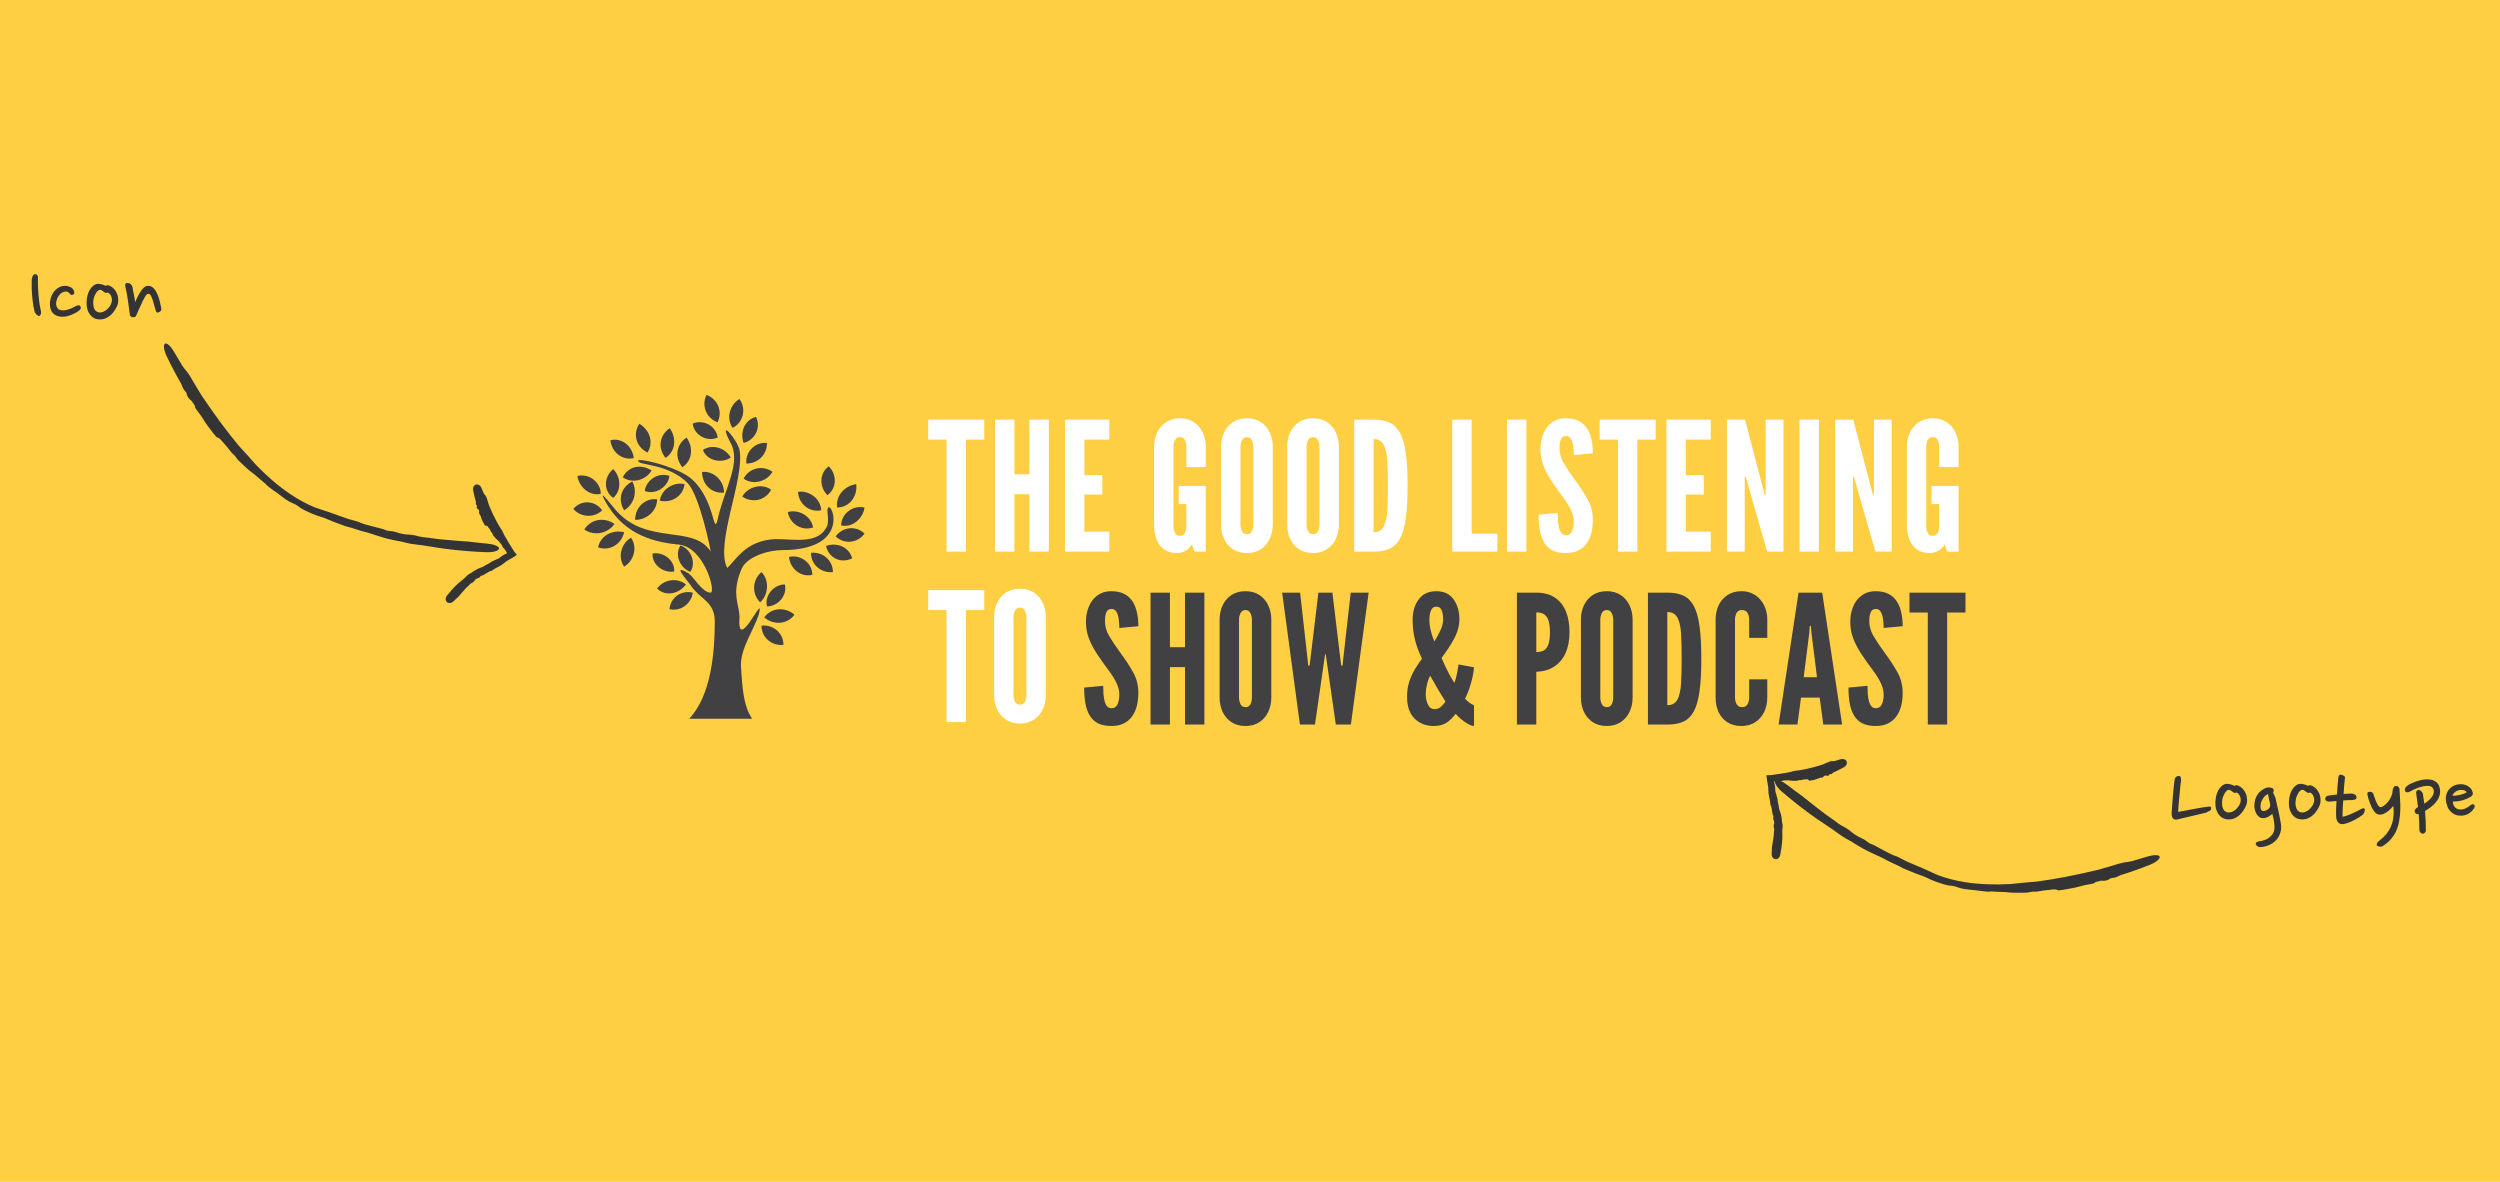
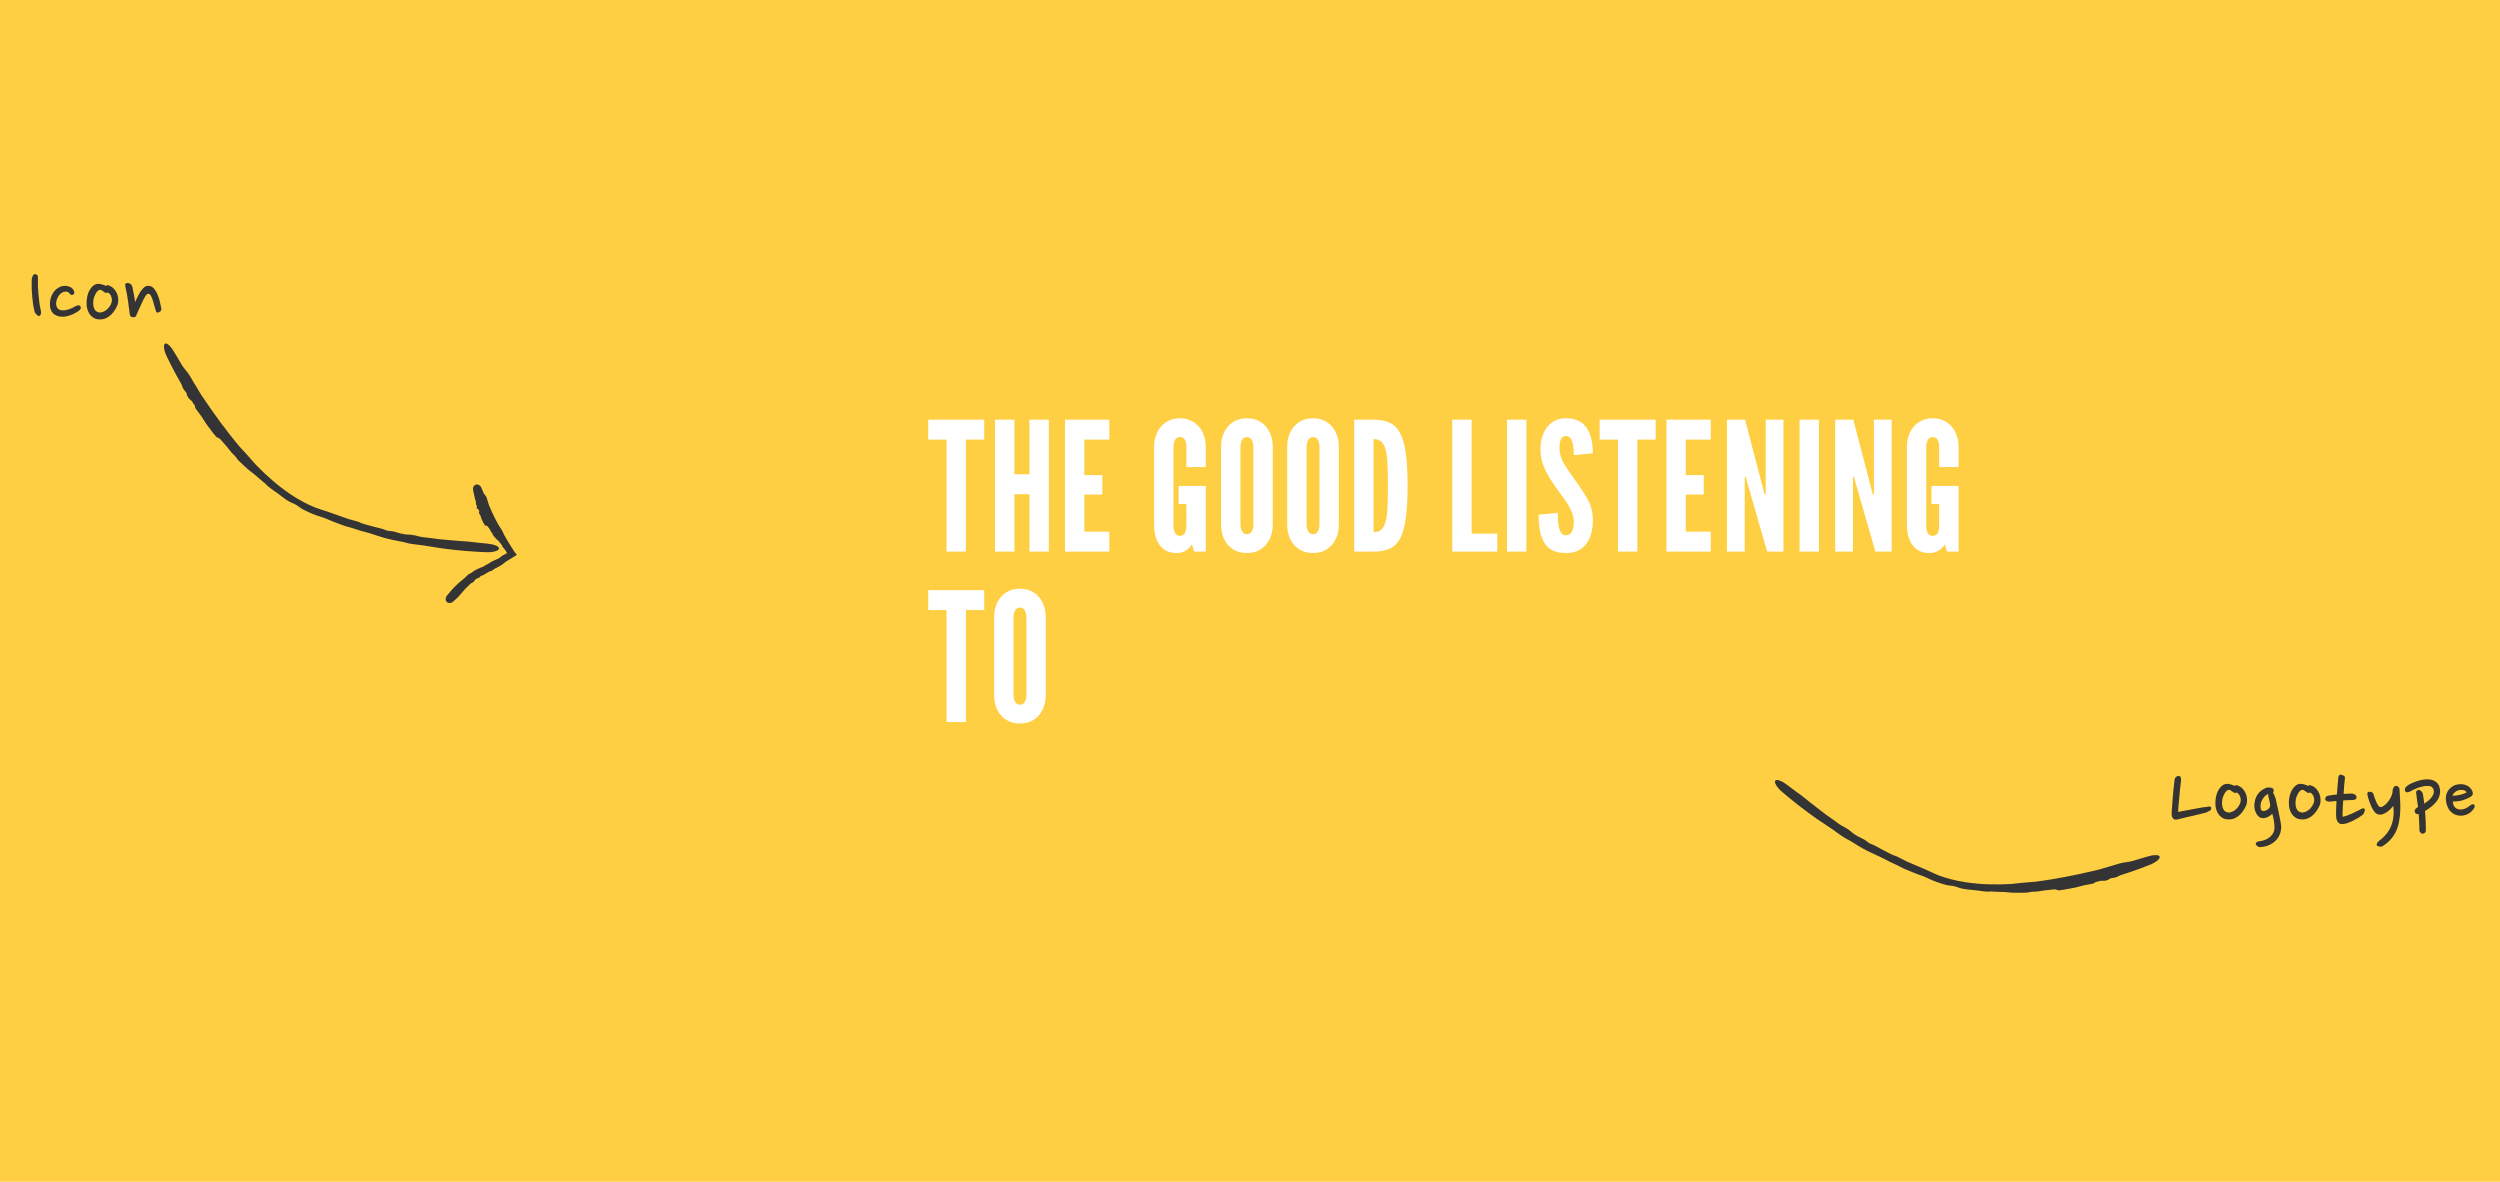
<svg xmlns="http://www.w3.org/2000/svg" width="880" height="416" viewBox="0 0 880 416" fill="none">
  <rect width="880" height="416" fill="#FFCF43" />
  <path d="M65.84 130.876C66.578 131.778 67.668 133.712 68.279 134.759C68.29 134.778 68.302 134.797 68.313 134.816C68.458 135.066 68.602 135.299 68.772 135.573C69.185 136.234 69.716 137.097 70.813 138.963C71.162 139.481 71.516 140.006 71.87 140.527C75.676 146.136 79.652 151.622 83.99 156.822C84.048 156.886 84.106 156.95 84.165 157.015C85.301 158.277 86.745 159.802 87.614 160.798C88.714 162.064 89.475 162.925 90.095 163.625C93.839 167.474 97.883 171.051 102.321 174.02C103.72 174.954 105.152 175.822 106.615 176.607C107.977 177.338 109.36 177.998 110.772 178.579C110.866 178.613 110.96 178.648 111.053 178.681C111.8 178.949 112.519 179.193 113.193 179.416C114.259 179.768 115.215 180.068 115.995 180.335C117.875 180.98 119.991 181.769 121.573 182.328C121.832 182.42 122.076 182.506 122.302 182.584C123.581 182.963 124.863 183.324 126.152 183.67C126.233 183.709 126.315 183.749 126.398 183.79C127.435 184.296 128.784 184.677 130.921 185.232C131.848 185.472 132.933 185.746 134.2 186.068C135.019 186.276 135.425 186.452 135.756 186.596C135.853 186.638 135.944 186.677 136.037 186.714C136.356 186.838 136.716 186.867 137.144 186.9C137.7 186.942 138.36 186.99 139.19 187.26C141.843 188.118 143.083 188.157 144.017 188.193C144.293 188.203 144.541 188.211 144.792 188.237C145.6 188.321 146.738 188.599 147.581 188.843C148.248 189.037 149.641 189.201 150.697 189.277C151.099 189.307 151.633 189.392 152.256 189.488C152.907 189.589 153.668 189.704 154.469 189.781C156.529 189.979 157.62 190.07 158.485 190.143C158.734 190.164 158.973 190.184 159.205 190.203C159.941 190.262 160.849 190.344 161.771 190.421C162.871 190.513 163.977 190.596 164.848 190.637C167.043 190.903 169.244 191.146 171.443 191.343C172.558 191.443 173.658 191.669 174.429 191.981C175.237 192.296 175.657 192.673 175.648 193.056C175.638 193.438 175.196 193.799 174.349 194.05C173.541 194.302 172.395 194.418 171.253 194.377C168.925 194.292 166.597 194.157 164.279 193.972C161.446 193.747 158.634 193.448 155.829 193.06C153.865 192.788 151.914 192.484 149.956 192.146C149.751 192.111 149.556 192.076 149.355 192.041C147.7 191.861 146.048 191.652 144.889 191.467C143.94 191.315 143.245 191.129 142.667 190.971C142.267 190.862 141.912 190.765 141.545 190.695C141.349 190.658 141.079 190.609 140.754 190.549C139.439 190.309 137.189 189.875 135.183 189.311C134.293 189.061 133.266 188.731 132.292 188.409C130.892 187.948 129.605 187.501 128.929 187.352C127.748 187.092 126.419 186.673 125.255 186.29C124.141 185.925 123.174 185.594 122.598 185.483C121.911 185.35 121.353 185.142 120.528 184.827C119.955 184.609 119.254 184.338 118.292 183.995C117.183 183.598 116.415 183.268 115.764 182.986C114.849 182.587 114.162 182.281 113.087 181.964C112.056 181.66 110.994 181.298 110.125 180.934C109.987 180.876 109.853 180.818 109.724 180.759C109.295 180.562 108.798 180.347 108.283 180.113C107.596 179.802 106.902 179.466 106.279 179.105C105.767 178.808 105.373 178.511 105.032 178.248C104.925 178.165 104.823 178.086 104.723 178.011C104.316 177.784 103.91 177.551 103.505 177.314C103.434 177.286 103.358 177.256 103.281 177.226C102.891 177.073 102.411 176.88 101.851 176.576C100.961 176.091 100.258 175.573 99.517 175.007C98.939 174.564 98.354 174.104 97.655 173.602C97.178 173.261 96.623 172.878 96.087 172.498C95.287 171.933 94.497 171.347 94.002 170.898C93.814 170.73 93.678 170.555 93.544 170.381C93.544 170.38 93.543 170.379 93.543 170.378C93.534 170.367 93.524 170.355 93.515 170.343C92.236 169.309 90.99 168.251 89.765 167.162C89.654 167.074 89.541 166.984 89.43 166.895C88.886 166.461 88.359 166.029 87.99 165.778C87.589 165.507 86.698 164.699 85.777 163.828C85.175 163.258 84.558 162.662 84.045 162.183C83.745 161.903 83.516 161.586 83.283 161.259C83.065 160.953 82.843 160.639 82.554 160.338C82.409 160.186 82.244 160.032 82.067 159.866C81.912 159.721 81.748 159.566 81.583 159.398C81.43 159.242 81.127 158.861 80.744 158.369C80.507 158.065 80.24 157.719 79.956 157.357C79.146 156.453 78.35 155.541 77.564 154.615C77.372 154.445 77.191 154.309 77.028 154.217C76.91 154.152 76.797 154.107 76.681 154.061C76.523 153.997 76.359 153.932 76.173 153.808C76.027 153.712 75.888 153.571 75.824 153.454C75.794 153.4 75.781 153.351 75.768 153.306C75.754 153.255 75.741 153.21 75.708 153.168C75.683 153.138 75.647 153.116 75.603 153.088C75.533 153.043 75.441 152.985 75.344 152.864C74.983 152.411 74.594 151.89 74.21 151.369C73.784 150.792 73.373 150.227 73.032 149.789C72.652 149.3 72.16 148.546 71.684 147.798C71.353 147.279 71.017 146.748 70.721 146.304C70.43 145.87 70.094 145.444 69.771 145.032C69.378 144.531 69.004 144.047 68.752 143.596C68.701 143.505 68.677 143.365 68.646 143.191C68.624 143.067 68.599 142.925 68.559 142.771C68.19 142.226 67.823 141.674 67.467 141.128C67.447 141.113 67.428 141.098 67.408 141.083C67.407 141.082 67.407 141.082 67.407 141.082C66.96 140.742 66.334 140.252 65.9 139.3C65.789 139.059 65.76 138.882 65.734 138.723C65.708 138.565 65.688 138.43 65.592 138.258C65.485 138.065 65.313 137.866 65.127 137.65C64.866 137.347 64.577 137.01 64.398 136.606C64.386 136.579 64.373 136.549 64.359 136.518C64.231 136.229 64.028 135.779 63.894 135.311C63.2 134.112 62.512 132.88 61.848 131.65C60.751 129.615 59.679 127.514 58.672 125.413C58.193 124.412 57.849 123.345 57.744 122.497C57.637 121.642 57.784 121.106 58.121 120.942C58.461 120.781 58.967 121.001 59.574 121.592C60.177 122.176 60.823 123.059 61.364 124.001C62.274 125.592 63.188 127.117 64.149 128.68C64.202 128.757 64.256 128.835 64.308 128.913C64.699 129.49 65.132 130.025 65.55 130.527C65.646 130.642 65.743 130.759 65.84 130.876Z" fill="#343434" />
-   <path d="M170.916 174.457C171.227 174.806 171.439 175.608 171.565 176.05C171.567 176.058 171.569 176.066 171.572 176.074C171.601 176.178 171.635 176.274 171.676 176.387C171.773 176.656 171.902 177.019 172.104 177.806C172.198 178.021 172.291 178.235 172.384 178.449C173.107 180.119 173.838 181.774 174.68 183.308C175.032 183.941 175.384 184.576 175.736 185.211C175.755 185.238 175.774 185.266 175.793 185.293C176.166 185.833 176.63 186.5 176.856 186.963C177.144 187.552 177.322 187.962 177.468 188.301C178.498 190.112 179.557 191.909 180.695 193.649C180.85 193.886 181.007 194.123 181.166 194.357L181.948 195.299L180.774 196.105C180.454 196.281 180.135 196.461 179.818 196.644C179.294 196.947 178.783 197.251 178.268 197.564C177.983 197.776 177.722 197.982 177.477 198.176C177.134 198.447 176.83 198.689 176.563 198.867C175.925 199.293 175.141 199.681 174.561 199.97C174.466 200.018 174.376 200.062 174.294 200.104C173.865 200.389 173.44 200.676 173.014 200.965C172.977 200.969 172.939 200.974 172.901 200.978C172.423 201.035 171.963 201.316 171.243 201.762C170.929 201.956 170.565 202.182 170.13 202.434C169.849 202.597 169.666 202.618 169.516 202.635C169.472 202.64 169.431 202.645 169.391 202.653C169.256 202.68 169.166 202.798 169.062 202.938C168.928 203.118 168.765 203.335 168.438 203.438C168.276 203.489 168.134 203.542 168.007 203.595C167.323 203.883 167.105 204.23 166.938 204.495C166.88 204.588 166.828 204.672 166.765 204.744C166.559 204.975 166.173 205.176 165.856 205.301C165.604 205.399 165.237 205.779 164.99 206.101C164.896 206.223 164.741 206.351 164.558 206.504C164.37 206.662 164.152 206.847 163.948 207.076C163.431 207.657 163.161 207.971 162.946 208.221C162.884 208.293 162.826 208.36 162.77 208.427C162.591 208.638 162.36 208.893 162.13 209.153C161.853 209.465 161.58 209.782 161.384 210.042C160.768 210.592 160.15 211.155 159.554 211.725C159.248 212.018 158.854 212.208 158.446 212.252C158.036 212.296 157.644 212.195 157.348 211.951C157.05 211.711 156.876 211.34 156.869 210.911C156.859 210.485 157.019 210.041 157.3 209.685C157.865 208.97 158.452 208.269 159.059 207.593C159.8 206.769 160.582 205.975 161.412 205.237C161.994 204.719 162.595 204.221 163.214 203.742C163.278 203.693 163.342 203.644 163.406 203.595C163.861 203.111 164.338 202.644 164.698 202.343C164.996 202.095 165.258 201.973 165.481 201.871C165.635 201.801 165.772 201.74 165.893 201.653C165.959 201.606 166.046 201.541 166.154 201.462C166.252 201.39 166.367 201.307 166.495 201.218C166.911 200.926 167.467 200.56 168.029 200.294C168.353 200.14 168.744 199.992 169.117 199.852C169.652 199.651 170.151 199.466 170.36 199.302C170.726 199.014 171.204 198.778 171.626 198.571C172.029 198.374 172.382 198.202 172.54 198.033C172.729 197.831 172.937 197.742 173.251 197.608C173.467 197.516 173.734 197.402 174.077 197.217C174.472 197.003 174.772 196.887 175.029 196.788C175.388 196.65 175.657 196.547 175.982 196.253C176.342 195.928 176.734 195.626 177.089 195.454C177.246 195.379 177.426 195.271 177.604 195.163C177.846 195.016 178.095 194.866 178.347 194.761C178.552 194.676 178.753 194.646 178.921 194.625C178.977 194.616 179.029 194.609 179.078 194.6C179.228 194.513 179.383 194.422 179.535 194.333C179.555 194.308 179.574 194.281 179.595 194.254C179.617 194.224 179.64 194.193 179.663 194.161L179.332 195.64C179.21 195.565 179.068 195.465 178.934 195.329C178.663 195.055 178.507 194.757 178.344 194.441C178.218 194.198 178.086 193.941 177.892 193.68C177.76 193.502 177.592 193.311 177.425 193.119C177.18 192.838 176.935 192.555 176.816 192.329C176.771 192.244 176.763 192.149 176.756 192.055C176.756 192.055 176.756 192.054 176.756 192.054C176.756 192.047 176.755 192.041 176.755 192.035C176.377 191.54 175.998 191.044 175.618 190.55C175.578 190.511 175.538 190.473 175.498 190.434C175.304 190.246 175.115 190.062 174.958 189.967C174.787 189.863 174.493 189.509 174.185 189.137C173.983 188.892 173.774 188.639 173.589 188.443C173.481 188.328 173.44 188.178 173.399 188.024C173.36 187.881 173.32 187.732 173.224 187.606C173.175 187.543 173.112 187.481 173.044 187.416C172.984 187.358 172.921 187.298 172.862 187.229C172.807 187.166 172.728 186.996 172.628 186.779C172.565 186.644 172.494 186.491 172.416 186.334C172.15 185.975 171.886 185.614 171.625 185.252C171.615 185.237 171.604 185.223 171.594 185.208C171.504 185.145 171.41 185.098 171.313 185.075C171.244 185.059 171.17 185.053 171.094 185.047C170.99 185.039 170.884 185.03 170.78 184.992C170.699 184.962 170.639 184.904 170.631 184.846C170.627 184.819 170.634 184.792 170.641 184.768C170.648 184.741 170.655 184.716 170.643 184.697C170.635 184.684 170.614 184.677 170.589 184.669C170.549 184.655 170.496 184.637 170.464 184.583C170.342 184.383 170.22 184.143 170.105 183.91C169.976 183.649 169.855 183.396 169.742 183.201C169.615 182.985 169.501 182.642 169.393 182.3C169.317 182.061 169.244 181.823 169.167 181.625C169.092 181.431 168.975 181.249 168.862 181.071C168.726 180.857 168.598 180.651 168.559 180.445C168.551 180.404 168.584 180.333 168.625 180.245C168.654 180.183 168.687 180.112 168.713 180.036C168.611 179.799 168.513 179.561 168.418 179.321C168.407 179.316 168.396 179.31 168.385 179.305C168.385 179.305 168.384 179.305 168.384 179.305C168.133 179.181 167.786 179.005 167.776 178.571C167.774 178.46 167.816 178.373 167.853 178.295C167.891 178.219 167.924 178.151 167.908 178.077C167.89 177.993 167.817 177.913 167.739 177.825C167.628 177.701 167.506 177.565 167.502 177.38C167.502 177.368 167.502 177.354 167.501 177.34C167.498 177.207 167.495 177.013 167.552 176.794C167.397 176.271 167.254 175.743 167.121 175.213C166.901 174.334 166.706 173.442 166.532 172.549C166.447 172.113 166.503 171.653 166.696 171.281C166.891 170.912 167.2 170.649 167.565 170.563C167.928 170.468 168.322 170.55 168.669 170.757C169.017 170.969 169.293 171.306 169.45 171.696C169.704 172.327 169.974 172.967 170.244 173.592C170.263 173.623 170.281 173.655 170.299 173.687C170.434 173.925 170.612 174.121 170.793 174.321C170.834 174.366 170.875 174.411 170.916 174.457Z" fill="#343434" />
+   <path d="M170.916 174.457C171.227 174.806 171.439 175.608 171.565 176.05C171.567 176.058 171.569 176.066 171.572 176.074C171.601 176.178 171.635 176.274 171.676 176.387C171.773 176.656 171.902 177.019 172.104 177.806C172.198 178.021 172.291 178.235 172.384 178.449C173.107 180.119 173.838 181.774 174.68 183.308C175.032 183.941 175.384 184.576 175.736 185.211C175.755 185.238 175.774 185.266 175.793 185.293C176.166 185.833 176.63 186.5 176.856 186.963C177.144 187.552 177.322 187.962 177.468 188.301C178.498 190.112 179.557 191.909 180.695 193.649C180.85 193.886 181.007 194.123 181.166 194.357L181.948 195.299C180.454 196.281 180.135 196.461 179.818 196.644C179.294 196.947 178.783 197.251 178.268 197.564C177.983 197.776 177.722 197.982 177.477 198.176C177.134 198.447 176.83 198.689 176.563 198.867C175.925 199.293 175.141 199.681 174.561 199.97C174.466 200.018 174.376 200.062 174.294 200.104C173.865 200.389 173.44 200.676 173.014 200.965C172.977 200.969 172.939 200.974 172.901 200.978C172.423 201.035 171.963 201.316 171.243 201.762C170.929 201.956 170.565 202.182 170.13 202.434C169.849 202.597 169.666 202.618 169.516 202.635C169.472 202.64 169.431 202.645 169.391 202.653C169.256 202.68 169.166 202.798 169.062 202.938C168.928 203.118 168.765 203.335 168.438 203.438C168.276 203.489 168.134 203.542 168.007 203.595C167.323 203.883 167.105 204.23 166.938 204.495C166.88 204.588 166.828 204.672 166.765 204.744C166.559 204.975 166.173 205.176 165.856 205.301C165.604 205.399 165.237 205.779 164.99 206.101C164.896 206.223 164.741 206.351 164.558 206.504C164.37 206.662 164.152 206.847 163.948 207.076C163.431 207.657 163.161 207.971 162.946 208.221C162.884 208.293 162.826 208.36 162.77 208.427C162.591 208.638 162.36 208.893 162.13 209.153C161.853 209.465 161.58 209.782 161.384 210.042C160.768 210.592 160.15 211.155 159.554 211.725C159.248 212.018 158.854 212.208 158.446 212.252C158.036 212.296 157.644 212.195 157.348 211.951C157.05 211.711 156.876 211.34 156.869 210.911C156.859 210.485 157.019 210.041 157.3 209.685C157.865 208.97 158.452 208.269 159.059 207.593C159.8 206.769 160.582 205.975 161.412 205.237C161.994 204.719 162.595 204.221 163.214 203.742C163.278 203.693 163.342 203.644 163.406 203.595C163.861 203.111 164.338 202.644 164.698 202.343C164.996 202.095 165.258 201.973 165.481 201.871C165.635 201.801 165.772 201.74 165.893 201.653C165.959 201.606 166.046 201.541 166.154 201.462C166.252 201.39 166.367 201.307 166.495 201.218C166.911 200.926 167.467 200.56 168.029 200.294C168.353 200.14 168.744 199.992 169.117 199.852C169.652 199.651 170.151 199.466 170.36 199.302C170.726 199.014 171.204 198.778 171.626 198.571C172.029 198.374 172.382 198.202 172.54 198.033C172.729 197.831 172.937 197.742 173.251 197.608C173.467 197.516 173.734 197.402 174.077 197.217C174.472 197.003 174.772 196.887 175.029 196.788C175.388 196.65 175.657 196.547 175.982 196.253C176.342 195.928 176.734 195.626 177.089 195.454C177.246 195.379 177.426 195.271 177.604 195.163C177.846 195.016 178.095 194.866 178.347 194.761C178.552 194.676 178.753 194.646 178.921 194.625C178.977 194.616 179.029 194.609 179.078 194.6C179.228 194.513 179.383 194.422 179.535 194.333C179.555 194.308 179.574 194.281 179.595 194.254C179.617 194.224 179.64 194.193 179.663 194.161L179.332 195.64C179.21 195.565 179.068 195.465 178.934 195.329C178.663 195.055 178.507 194.757 178.344 194.441C178.218 194.198 178.086 193.941 177.892 193.68C177.76 193.502 177.592 193.311 177.425 193.119C177.18 192.838 176.935 192.555 176.816 192.329C176.771 192.244 176.763 192.149 176.756 192.055C176.756 192.055 176.756 192.054 176.756 192.054C176.756 192.047 176.755 192.041 176.755 192.035C176.377 191.54 175.998 191.044 175.618 190.55C175.578 190.511 175.538 190.473 175.498 190.434C175.304 190.246 175.115 190.062 174.958 189.967C174.787 189.863 174.493 189.509 174.185 189.137C173.983 188.892 173.774 188.639 173.589 188.443C173.481 188.328 173.44 188.178 173.399 188.024C173.36 187.881 173.32 187.732 173.224 187.606C173.175 187.543 173.112 187.481 173.044 187.416C172.984 187.358 172.921 187.298 172.862 187.229C172.807 187.166 172.728 186.996 172.628 186.779C172.565 186.644 172.494 186.491 172.416 186.334C172.15 185.975 171.886 185.614 171.625 185.252C171.615 185.237 171.604 185.223 171.594 185.208C171.504 185.145 171.41 185.098 171.313 185.075C171.244 185.059 171.17 185.053 171.094 185.047C170.99 185.039 170.884 185.03 170.78 184.992C170.699 184.962 170.639 184.904 170.631 184.846C170.627 184.819 170.634 184.792 170.641 184.768C170.648 184.741 170.655 184.716 170.643 184.697C170.635 184.684 170.614 184.677 170.589 184.669C170.549 184.655 170.496 184.637 170.464 184.583C170.342 184.383 170.22 184.143 170.105 183.91C169.976 183.649 169.855 183.396 169.742 183.201C169.615 182.985 169.501 182.642 169.393 182.3C169.317 182.061 169.244 181.823 169.167 181.625C169.092 181.431 168.975 181.249 168.862 181.071C168.726 180.857 168.598 180.651 168.559 180.445C168.551 180.404 168.584 180.333 168.625 180.245C168.654 180.183 168.687 180.112 168.713 180.036C168.611 179.799 168.513 179.561 168.418 179.321C168.407 179.316 168.396 179.31 168.385 179.305C168.385 179.305 168.384 179.305 168.384 179.305C168.133 179.181 167.786 179.005 167.776 178.571C167.774 178.46 167.816 178.373 167.853 178.295C167.891 178.219 167.924 178.151 167.908 178.077C167.89 177.993 167.817 177.913 167.739 177.825C167.628 177.701 167.506 177.565 167.502 177.38C167.502 177.368 167.502 177.354 167.501 177.34C167.498 177.207 167.495 177.013 167.552 176.794C167.397 176.271 167.254 175.743 167.121 175.213C166.901 174.334 166.706 173.442 166.532 172.549C166.447 172.113 166.503 171.653 166.696 171.281C166.891 170.912 167.2 170.649 167.565 170.563C167.928 170.468 168.322 170.55 168.669 170.757C169.017 170.969 169.293 171.306 169.45 171.696C169.704 172.327 169.974 172.967 170.244 173.592C170.263 173.623 170.281 173.655 170.299 173.687C170.434 173.925 170.612 174.121 170.793 174.321C170.834 174.366 170.875 174.411 170.916 174.457Z" fill="#343434" />
  <path d="M747.783 303.569C746.629 303.73 744.517 304.411 743.357 304.766C743.336 304.773 743.315 304.779 743.293 304.786C743.018 304.87 742.754 304.944 742.443 305.03C741.691 305.236 740.715 305.509 738.644 306.136C738.036 306.28 737.419 306.425 736.807 306.568C730.205 308.108 723.562 309.441 716.847 310.318C716.762 310.326 716.675 310.334 716.588 310.342C714.897 310.498 712.801 310.639 711.487 310.781C709.82 310.965 708.678 311.081 707.746 311.174C702.385 311.463 696.986 311.348 691.713 310.518C690.051 310.256 688.41 309.922 686.802 309.506C685.306 309.119 683.842 308.665 682.411 308.135C682.318 308.096 682.226 308.058 682.135 308.019C681.404 307.71 680.711 307.401 680.064 307.107C679.042 306.642 678.136 306.215 677.382 305.881C675.563 305.08 673.474 304.225 671.931 303.562C671.679 303.454 671.442 303.351 671.222 303.255C670.025 302.666 668.839 302.062 667.657 301.442C667.571 301.415 667.483 301.389 667.395 301.363C666.29 301.031 665.04 300.396 663.094 299.354C662.25 298.901 661.266 298.367 660.118 297.744C659.374 297.341 658.957 297.195 658.616 297.076C658.516 297.041 658.423 297.008 658.33 296.972C658.01 296.847 657.727 296.624 657.39 296.357C656.953 296.012 656.435 295.599 655.642 295.234C653.111 294.065 652.174 293.252 651.463 292.645C651.254 292.465 651.065 292.303 650.864 292.152C650.213 291.665 649.189 291.098 648.404 290.705C647.782 290.395 646.648 289.571 645.82 288.91C645.504 288.659 645.054 288.359 644.532 288.008C643.985 287.64 643.348 287.208 642.707 286.722C641.059 285.47 640.195 284.796 639.51 284.263C639.313 284.11 639.124 283.963 638.941 283.818C638.36 283.363 637.637 282.807 636.907 282.238C636.037 281.56 635.168 280.87 634.5 280.31C632.707 279.016 630.925 277.701 629.177 276.354C628.289 275.671 627.328 275.091 626.549 274.797C625.742 274.48 625.177 274.473 624.925 274.761C624.672 275.048 624.753 275.613 625.205 276.371C625.628 277.105 626.39 277.968 627.257 278.712C629.025 280.229 630.828 281.709 632.656 283.146C634.891 284.902 637.159 286.59 639.483 288.208C641.111 289.34 642.75 290.44 644.418 291.521C644.593 291.634 644.759 291.741 644.931 291.851C646.269 292.842 647.625 293.809 648.601 294.458C649.402 294.991 650.039 295.326 650.571 295.603C650.938 295.794 651.265 295.963 651.582 296.16C651.752 296.266 651.983 296.413 652.263 296.59C653.391 297.305 655.338 298.513 657.195 299.459C658.019 299.88 658.997 300.334 659.931 300.758C661.272 301.369 662.521 301.914 663.119 302.263C664.163 302.873 665.424 303.466 666.539 303.975C667.605 304.462 668.54 304.875 669.038 305.184C669.634 305.553 670.184 305.779 671.004 306.107C671.573 306.335 672.272 306.612 673.211 307.012C674.295 307.473 675.084 307.752 675.754 307.986C676.696 308.314 677.409 308.555 678.413 309.052C679.377 309.527 680.403 309.982 681.288 310.304C681.429 310.355 681.567 310.403 681.702 310.447C682.15 310.594 682.661 310.773 683.198 310.95C683.914 311.187 684.652 311.412 685.355 311.569C685.933 311.698 686.423 311.747 686.852 311.785C686.987 311.797 687.116 311.808 687.24 311.821C687.693 311.93 688.149 312.035 688.607 312.135C688.679 312.163 688.755 312.192 688.832 312.223C689.222 312.374 689.706 312.558 690.324 312.714C691.307 312.962 692.175 313.059 693.103 313.145C693.828 313.213 694.57 313.271 695.424 313.377C696.006 313.449 696.673 313.545 697.325 313.629C698.296 313.756 699.274 313.862 699.942 313.869C700.194 313.871 700.413 313.835 700.629 313.799C700.63 313.798 700.631 313.798 700.632 313.798C700.647 313.795 700.662 313.793 700.676 313.79C702.318 313.899 703.95 313.966 705.589 313.997C705.731 314.008 705.875 314.019 706.017 314.029C706.711 314.079 707.391 314.119 707.833 314.185C708.311 314.258 709.514 314.269 710.782 314.253C711.61 314.243 712.468 314.224 713.17 314.22C713.58 314.218 713.963 314.14 714.357 314.058C714.724 313.981 715.1 313.901 715.517 313.875C715.726 313.862 715.953 313.861 716.195 313.859C716.408 313.858 716.633 313.856 716.868 313.844C717.086 313.833 717.567 313.758 718.183 313.657C718.563 313.594 718.994 313.521 719.448 313.448C720.657 313.333 721.86 313.203 723.066 313.056C723.322 313.062 723.547 313.084 723.729 313.128C723.86 313.159 723.974 313.203 724.09 313.248C724.25 313.309 724.414 313.371 724.635 313.407C724.807 313.435 725.004 313.426 725.131 313.384C725.19 313.364 725.233 313.337 725.273 313.313C725.318 313.285 725.358 313.26 725.411 313.252C725.449 313.247 725.491 313.255 725.542 313.264C725.624 313.279 725.731 313.299 725.884 313.275C726.457 313.187 727.096 313.069 727.732 312.947C728.437 312.812 729.121 312.675 729.669 312.585C730.28 312.484 731.153 312.263 732.01 312.037C732.606 311.88 733.212 311.717 733.731 311.593C734.239 311.471 734.775 311.386 735.292 311.302C735.92 311.2 736.523 311.099 737.015 310.938C737.114 310.905 737.227 310.82 737.368 310.713C737.468 310.636 737.583 310.549 737.716 310.462C738.357 310.313 739.001 310.156 739.633 309.997C739.658 309.999 739.683 310.001 739.708 310.004C739.708 310.004 739.708 310.004 739.709 310.004C740.267 310.057 741.06 310.122 742.025 309.717C742.27 309.614 742.411 309.504 742.538 309.405C742.664 309.308 742.771 309.222 742.958 309.16C743.168 309.091 743.429 309.061 743.711 309.029C744.109 308.983 744.55 308.931 744.955 308.756C744.983 308.744 745.013 308.731 745.044 308.718C745.334 308.593 745.788 308.4 746.205 308.147C747.528 307.737 748.869 307.298 750.191 306.845C752.378 306.094 754.59 305.278 756.756 304.418C757.787 304.007 758.764 303.456 759.415 302.904C760.074 302.349 760.33 301.855 760.194 301.506C760.053 301.157 759.532 300.976 758.686 300.998C757.845 301.018 756.772 301.229 755.736 301.554C753.987 302.105 752.282 302.606 750.515 303.102C750.424 303.122 750.332 303.144 750.24 303.165C749.562 303.324 748.88 303.423 748.234 303.509C748.084 303.528 747.934 303.548 747.783 303.569Z" fill="#343434" />
-   <path d="M644.838 267.9C644.371 267.887 643.62 268.24 643.201 268.428C643.194 268.432 643.186 268.435 643.179 268.439C643.08 268.483 642.984 268.519 642.871 268.561C642.603 268.659 642.242 268.794 641.51 269.146C641.285 269.212 641.061 269.278 640.837 269.345C639.094 269.865 637.356 270.371 635.641 270.714C634.929 270.851 634.217 270.99 633.504 271.129C633.471 271.132 633.438 271.135 633.404 271.139C632.752 271.201 631.942 271.275 631.442 271.4C630.807 271.558 630.378 271.685 630.024 271.792C627.975 272.169 625.918 272.514 623.854 272.763C623.573 272.796 623.29 272.828 623.01 272.857L621.785 272.865L621.924 274.282C621.994 274.641 622.062 275.001 622.125 275.361C622.231 275.957 622.327 276.544 622.419 277.139C622.44 277.494 622.45 277.827 622.459 278.138C622.472 278.575 622.483 278.964 622.518 279.282C622.603 280.046 622.81 280.895 622.962 281.525C622.987 281.629 623.01 281.726 623.031 281.816C623.089 282.328 623.143 282.837 623.196 283.349C623.216 283.381 623.237 283.412 623.258 283.445C623.522 283.847 623.603 284.38 623.725 285.218C623.779 285.584 623.84 286.007 623.926 286.503C623.982 286.822 624.084 286.976 624.167 287.102C624.192 287.139 624.214 287.173 624.234 287.209C624.301 287.33 624.268 287.475 624.228 287.644C624.176 287.862 624.115 288.127 624.247 288.444C624.311 288.6 624.363 288.743 624.403 288.874C624.623 289.584 624.498 289.974 624.402 290.273C624.369 290.377 624.338 290.47 624.324 290.565C624.279 290.871 624.373 291.296 624.482 291.619C624.569 291.875 624.514 292.401 624.427 292.797C624.394 292.947 624.396 293.148 624.396 293.386C624.396 293.632 624.394 293.918 624.35 294.222C624.238 294.991 624.171 295.4 624.119 295.726C624.103 295.819 624.089 295.906 624.075 295.993C624.028 296.266 623.981 296.607 623.93 296.95C623.87 297.363 623.803 297.775 623.73 298.092C623.705 298.918 623.672 299.754 623.618 300.576C623.591 301 623.699 301.424 623.929 301.764C624.158 302.106 624.488 302.341 624.865 302.411C625.24 302.484 625.637 302.379 625.97 302.108C626.302 301.841 626.539 301.434 626.63 300.99C626.814 300.096 626.974 299.196 627.1 298.297C627.254 297.199 627.36 296.09 627.39 294.979C627.411 294.201 627.407 293.42 627.375 292.639C627.371 292.558 627.368 292.478 627.364 292.397C627.442 291.737 627.493 291.071 627.491 290.602C627.489 290.214 627.414 289.936 627.348 289.699C627.303 289.537 627.262 289.392 627.25 289.243C627.244 289.163 627.237 289.054 627.229 288.921C627.221 288.799 627.211 288.658 627.197 288.503C627.152 287.997 627.074 287.335 626.917 286.733C626.826 286.387 626.688 285.993 626.555 285.616C626.364 285.078 626.185 284.577 626.176 284.312C626.161 283.846 626.034 283.328 625.921 282.872C625.813 282.436 625.717 282.055 625.745 281.826C625.778 281.551 625.712 281.335 625.613 281.008C625.544 280.783 625.46 280.506 625.381 280.125C625.291 279.684 625.186 279.38 625.097 279.12C624.971 278.755 624.877 278.483 624.893 278.046C624.91 277.561 624.889 277.067 624.792 276.684C624.749 276.516 624.716 276.309 624.684 276.103C624.64 275.823 624.595 275.535 624.513 275.275C624.447 275.064 624.341 274.891 624.249 274.748C624.219 274.7 624.191 274.655 624.166 274.612C624.137 274.442 624.106 274.264 624.077 274.09C624.084 274.059 624.091 274.027 624.099 273.994C624.108 273.958 624.117 273.92 624.126 273.882L623.207 275.087C623.343 275.132 623.51 275.176 623.701 275.191C624.085 275.223 624.414 275.15 624.76 275.072C625.028 275.011 625.309 274.948 625.634 274.928C625.855 274.915 626.11 274.92 626.364 274.924C626.737 274.931 627.111 274.937 627.36 274.882C627.454 274.862 627.532 274.807 627.609 274.752C627.609 274.752 627.609 274.752 627.61 274.751C627.615 274.748 627.62 274.744 627.625 274.74C628.247 274.71 628.87 274.682 629.494 274.655C629.548 274.661 629.604 274.667 629.659 274.672C629.928 274.7 630.19 274.726 630.364 274.785C630.553 274.849 631.014 274.847 631.497 274.843C631.814 274.84 632.142 274.837 632.411 274.853C632.569 274.862 632.71 274.796 632.854 274.729C632.989 274.666 633.129 274.601 633.287 274.594C633.367 274.59 633.455 274.599 633.548 274.609C633.631 274.618 633.718 274.627 633.808 274.628C633.892 274.629 634.073 274.58 634.304 274.518C634.447 274.479 634.61 274.435 634.781 274.394C635.227 274.366 635.672 274.336 636.118 274.303C636.136 274.302 636.153 274.3 636.171 274.299C636.278 274.327 636.374 274.369 636.454 274.428C636.511 274.47 636.563 274.524 636.617 274.578C636.689 274.652 636.765 274.728 636.861 274.782C636.936 274.825 637.019 274.833 637.068 274.803C637.091 274.788 637.107 274.766 637.122 274.745C637.138 274.722 637.153 274.701 637.174 274.698C637.19 274.696 637.208 274.707 637.231 274.721C637.268 274.743 637.315 274.771 637.377 274.762C637.609 274.726 637.871 274.665 638.124 274.603C638.406 274.534 638.677 274.464 638.899 274.425C639.146 274.383 639.483 274.25 639.814 274.113C640.046 274.017 640.275 273.92 640.476 273.851C640.672 273.784 640.888 273.756 641.097 273.728C641.347 273.694 641.588 273.66 641.771 273.558C641.808 273.537 641.84 273.467 641.881 273.379C641.91 273.316 641.943 273.245 641.984 273.176C642.232 273.102 642.477 273.024 642.722 272.942C642.733 272.947 642.744 272.952 642.755 272.957C642.756 272.957 642.756 272.957 642.756 272.957C643.013 273.07 643.37 273.222 643.709 272.951C643.795 272.881 643.835 272.794 643.87 272.714C643.905 272.637 643.935 272.567 644.002 272.532C644.078 272.492 644.186 272.496 644.304 272.499C644.47 272.504 644.652 272.51 644.797 272.394C644.806 272.387 644.817 272.378 644.828 272.369C644.932 272.286 645.082 272.164 645.213 271.979C645.713 271.761 646.209 271.531 646.7 271.292C647.516 270.895 648.324 270.47 649.119 270.029C649.508 269.813 649.824 269.475 649.985 269.087C650.141 268.701 650.144 268.295 649.975 267.96C649.814 267.621 649.498 267.373 649.116 267.24C648.73 267.11 648.294 267.115 647.894 267.246C647.248 267.458 646.585 267.663 645.932 267.858C645.896 267.864 645.86 267.87 645.825 267.877C645.556 267.927 645.291 267.917 645.021 267.907C644.96 267.905 644.899 267.902 644.838 267.9Z" fill="#343434" />
  <path d="M767.734 274.657C767.618 275.47 767.513 276.374 767.42 277.372C767.328 278.347 767.235 279.345 767.142 280.366C767.049 281.363 766.956 282.338 766.863 283.289C766.794 284.241 766.736 285.076 766.689 285.795C767.478 285.656 768.348 285.494 769.3 285.308C770.274 285.122 771.261 284.937 772.258 284.751C773.256 284.542 774.231 284.368 775.182 284.229C776.157 284.067 777.038 283.951 777.827 283.881C777.897 283.881 777.978 283.904 778.071 283.951C778.256 284.043 778.349 284.194 778.349 284.403C778.349 284.705 778.291 284.937 778.175 285.099C778.059 285.238 777.92 285.354 777.758 285.447C777.595 285.517 777.421 285.586 777.236 285.656C777.073 285.726 776.922 285.83 776.783 285.969C776.064 286.155 775.275 286.352 774.416 286.561C773.558 286.77 772.676 286.979 771.771 287.187C770.866 287.396 769.961 287.605 769.056 287.814C768.151 288.023 767.304 288.232 766.515 288.44C765.796 288.626 765.251 288.498 764.88 288.058C764.508 287.617 764.357 286.897 764.427 285.9C764.543 284.02 764.682 282.141 764.845 280.261C765.007 278.358 765.204 276.467 765.436 274.588C765.483 274.193 765.61 273.868 765.819 273.613C766.051 273.358 766.33 273.207 766.655 273.161C767.188 273.091 767.502 273.23 767.594 273.578C767.71 273.903 767.757 274.263 767.734 274.657ZM787.694 276.502C788.39 276.757 788.97 277.14 789.434 277.651C789.921 278.161 790.293 278.741 790.548 279.391C790.803 280.017 790.942 280.667 790.966 281.34C791.012 282.013 790.942 282.64 790.757 283.22C790.501 283.869 790.177 284.507 789.782 285.134C789.388 285.76 788.935 286.317 788.425 286.805C787.914 287.292 787.334 287.686 786.684 287.988C786.035 288.29 785.315 288.44 784.526 288.44C783.575 288.44 782.775 288.22 782.125 287.779C781.475 287.338 780.965 286.77 780.593 286.074C780.222 285.378 779.979 284.589 779.863 283.707C779.77 282.825 779.793 281.943 779.932 281.062C780.025 280.412 780.176 279.785 780.385 279.182C780.617 278.556 780.907 278.01 781.255 277.546C781.603 277.059 781.997 276.665 782.438 276.363C782.902 276.061 783.424 275.91 784.004 275.91C784.329 275.91 784.735 275.98 785.223 276.119C785.71 276.235 786.162 276.409 786.58 276.641C786.882 276.363 787.253 276.316 787.694 276.502ZM786.371 279.043C786.116 278.88 785.814 278.672 785.466 278.416C785.141 278.138 784.851 277.999 784.596 277.999C784.318 277.999 784.039 278.126 783.761 278.382C783.506 278.637 783.273 278.939 783.065 279.287C782.879 279.611 782.717 279.948 782.577 280.296C782.438 280.644 782.345 280.922 782.299 281.131C782.229 281.479 782.183 281.897 782.16 282.384C782.137 282.872 782.171 283.359 782.264 283.846C782.357 284.31 782.531 284.739 782.786 285.134C783.065 285.505 783.471 285.772 784.004 285.934C784.329 286.027 784.712 286.027 785.153 285.934C785.594 285.818 786.023 285.621 786.441 285.343C786.882 285.064 787.288 284.693 787.659 284.229C788.053 283.765 788.355 283.231 788.564 282.628C788.796 281.955 788.796 281.259 788.564 280.54C788.355 279.797 787.914 279.263 787.241 278.939C787.079 279.055 786.916 279.113 786.754 279.113C786.592 279.113 786.464 279.089 786.371 279.043ZM800.095 279.043C800.281 279.298 800.455 279.623 800.617 280.017C800.803 280.389 800.942 280.772 801.035 281.166C801.174 281.793 801.325 282.477 801.487 283.22C801.673 283.939 801.847 284.693 802.009 285.482C802.195 286.271 802.357 287.071 802.497 287.884C802.659 288.696 802.798 289.473 802.914 290.216C803.053 291.237 802.972 292.211 802.671 293.139C802.392 294.091 801.916 294.938 801.244 295.68C800.571 296.423 799.735 297.014 798.738 297.455C797.74 297.896 796.614 298.14 795.361 298.186C795.083 298.163 794.793 298.024 794.491 297.768C794.19 297.536 794.039 297.293 794.039 297.037C794.016 296.782 794.132 296.573 794.387 296.411C794.665 296.272 794.944 296.179 795.222 296.133C795.709 296.086 796.208 295.982 796.719 295.819C797.253 295.68 797.751 295.471 798.215 295.193C798.68 294.914 799.097 294.578 799.468 294.183C799.863 293.789 800.165 293.325 800.373 292.791C800.536 292.373 800.617 291.863 800.617 291.26C800.617 290.633 800.571 290.018 800.478 289.415C800.408 288.812 800.304 288.243 800.165 287.71C800.049 287.153 799.944 286.735 799.851 286.457C799.689 286.619 799.48 286.793 799.225 286.979C798.993 287.164 798.726 287.338 798.424 287.501C798.123 287.663 797.786 287.791 797.415 287.884C797.067 287.976 796.707 288.011 796.336 287.988C795.941 287.965 795.57 287.826 795.222 287.57C794.897 287.315 794.607 286.99 794.352 286.596C794.097 286.178 793.888 285.702 793.726 285.169C793.586 284.635 793.517 284.078 793.517 283.498C793.563 282.106 793.911 280.876 794.561 279.809C795.234 278.718 796.301 277.871 797.763 277.268C797.879 277.245 798.03 277.221 798.215 277.198C798.424 277.175 798.633 277.175 798.842 277.198C799.051 277.198 799.248 277.221 799.434 277.268C799.642 277.314 799.817 277.384 799.956 277.477C800.211 277.662 800.339 277.929 800.339 278.277C800.339 278.625 800.257 278.88 800.095 279.043ZM795.709 283.811C795.709 284.067 795.733 284.357 795.779 284.681C795.825 284.983 795.976 285.204 796.232 285.343C796.51 285.505 796.846 285.528 797.241 285.412C797.659 285.296 798.041 285.099 798.389 284.821C798.714 284.565 798.923 284.287 799.016 283.985C799.132 283.66 799.132 283.231 799.016 282.698C798.9 282.164 798.772 281.607 798.633 281.027C798.494 280.447 798.401 279.925 798.355 279.461C798.076 279.6 797.775 279.797 797.45 280.052C797.148 280.308 796.87 280.632 796.614 281.027C796.359 281.398 796.139 281.816 795.953 282.28C795.791 282.744 795.709 283.254 795.709 283.811ZM813.56 276.502C814.256 276.757 814.836 277.14 815.3 277.651C815.788 278.161 816.159 278.741 816.414 279.391C816.669 280.017 816.809 280.667 816.832 281.34C816.878 282.013 816.809 282.64 816.623 283.22C816.368 283.869 816.043 284.507 815.648 285.134C815.254 285.76 814.802 286.317 814.291 286.805C813.781 287.292 813.2 287.686 812.551 287.988C811.901 288.29 811.182 288.44 810.393 288.44C809.441 288.44 808.641 288.22 807.991 287.779C807.342 287.338 806.831 286.77 806.46 286.074C806.089 285.378 805.845 284.589 805.729 283.707C805.636 282.825 805.659 281.943 805.798 281.062C805.891 280.412 806.042 279.785 806.251 279.182C806.483 278.556 806.773 278.01 807.121 277.546C807.469 277.059 807.864 276.665 808.304 276.363C808.769 276.061 809.291 275.91 809.871 275.91C810.196 275.91 810.602 275.98 811.089 276.119C811.576 276.235 812.029 276.409 812.446 276.641C812.748 276.363 813.119 276.316 813.56 276.502ZM812.238 279.043C811.982 278.88 811.681 278.672 811.333 278.416C811.008 278.138 810.718 277.999 810.462 277.999C810.184 277.999 809.906 278.126 809.627 278.382C809.372 278.637 809.14 278.939 808.931 279.287C808.745 279.611 808.583 279.948 808.444 280.296C808.304 280.644 808.212 280.922 808.165 281.131C808.096 281.479 808.049 281.897 808.026 282.384C808.003 282.872 808.038 283.359 808.13 283.846C808.223 284.31 808.397 284.739 808.653 285.134C808.931 285.505 809.337 285.772 809.871 285.934C810.196 286.027 810.578 286.027 811.019 285.934C811.46 285.818 811.889 285.621 812.307 285.343C812.748 285.064 813.154 284.693 813.525 284.229C813.92 283.765 814.221 283.231 814.43 282.628C814.662 281.955 814.662 281.259 814.43 280.54C814.221 279.797 813.781 279.263 813.108 278.939C812.945 279.055 812.783 279.113 812.62 279.113C812.458 279.113 812.33 279.089 812.238 279.043ZM827.528 279.321C827.968 279.298 828.409 279.403 828.85 279.635C829.291 279.867 829.511 280.226 829.511 280.714C829.465 281.108 829.245 281.363 828.85 281.479C828.479 281.572 828.177 281.619 827.945 281.619C827.481 281.619 826.982 281.63 826.449 281.653C825.915 281.677 825.37 281.711 824.813 281.758C824.766 282.523 824.72 283.243 824.673 283.916C824.65 284.589 824.627 285.192 824.604 285.726C824.581 286.236 824.569 286.654 824.569 286.979C824.569 287.303 824.581 287.477 824.604 287.501C825.114 287.408 825.66 287.257 826.24 287.048C826.843 286.816 827.435 286.573 828.015 286.317C828.618 286.039 829.198 285.76 829.755 285.482C830.335 285.18 830.881 284.902 831.391 284.647C831.623 284.531 831.832 284.496 832.017 284.542C832.226 284.589 832.354 284.693 832.4 284.855C832.447 285.111 832.412 285.424 832.296 285.795C832.18 286.166 831.971 286.503 831.669 286.805C831.321 287.083 830.857 287.408 830.277 287.779C829.72 288.127 829.117 288.464 828.467 288.789C827.818 289.113 827.156 289.403 826.483 289.659C825.834 289.891 825.254 290.03 824.743 290.076C823.977 290.146 823.397 289.937 823.003 289.45C822.608 288.963 822.388 288.348 822.342 287.605C822.295 286.863 822.283 286.004 822.307 285.029C822.353 284.055 822.4 283.022 822.446 281.932C822.005 281.978 821.576 282.025 821.158 282.071C820.764 282.094 820.381 282.129 820.01 282.175C819.708 282.175 819.371 282.106 819 281.967C818.652 281.827 818.478 281.561 818.478 281.166C818.478 281.027 818.536 280.841 818.652 280.609C818.768 280.377 819.023 280.203 819.418 280.087C820.369 279.925 821.425 279.785 822.585 279.669C822.655 278.579 822.736 277.523 822.829 276.502C822.922 275.481 823.003 274.553 823.072 273.718C823.096 273.439 823.177 273.196 823.316 272.987C823.455 272.778 823.606 272.673 823.769 272.673C824.163 272.65 824.534 272.755 824.882 272.987C825.254 273.196 825.439 273.439 825.439 273.718C825.346 274.507 825.254 275.4 825.161 276.398C825.091 277.395 825.022 278.416 824.952 279.461C825.416 279.414 825.857 279.391 826.275 279.391C826.715 279.368 827.133 279.345 827.528 279.321ZM844.624 277.686C844.694 278.939 844.763 280.203 844.833 281.479C844.926 282.756 844.949 284.02 844.903 285.273C844.856 286.503 844.729 287.71 844.52 288.893C844.334 290.076 844.009 291.213 843.545 292.304C843.081 293.371 842.455 294.369 841.666 295.297C840.9 296.225 839.925 297.061 838.742 297.803C838.556 297.919 838.348 297.989 838.116 298.012C837.907 298.035 837.698 298.024 837.489 297.977C837.28 297.954 837.095 297.896 836.932 297.803C836.77 297.734 836.665 297.629 836.619 297.49C836.549 297.281 836.584 297.049 836.723 296.794C836.863 296.539 837.095 296.272 837.419 295.993C838.44 295.228 839.299 294.415 839.995 293.557C840.691 292.698 841.248 291.77 841.666 290.772C842.083 289.775 842.35 288.696 842.466 287.536C842.605 286.352 842.605 285.064 842.466 283.672C842.188 284.02 841.863 284.38 841.492 284.751C841.12 285.122 840.726 285.459 840.308 285.76C839.891 286.039 839.461 286.283 839.02 286.491C838.58 286.677 838.162 286.77 837.767 286.77C837.443 286.77 837.118 286.7 836.793 286.561C836.468 286.422 836.143 286.155 835.818 285.76C835.447 285.273 835.111 284.728 834.809 284.125C834.531 283.498 834.287 282.895 834.078 282.315C833.869 281.735 833.695 281.212 833.556 280.748C833.44 280.284 833.37 279.959 833.347 279.774C833.301 279.542 833.301 279.321 833.347 279.113C833.394 278.904 833.544 278.776 833.8 278.73C834.148 278.66 834.473 278.683 834.774 278.799C835.076 278.915 835.285 279.101 835.401 279.356C835.494 279.611 835.621 280.006 835.784 280.54C835.946 281.073 836.143 281.607 836.375 282.141C836.607 282.651 836.851 283.104 837.106 283.498C837.385 283.893 837.675 284.09 837.976 284.09C838.324 284.09 838.73 283.916 839.195 283.568C839.682 283.22 840.146 282.767 840.587 282.21C841.028 281.653 841.399 281.038 841.701 280.366C842.025 279.669 842.188 278.997 842.188 278.347C842.188 278.208 842.211 278.045 842.257 277.86C842.304 277.674 842.373 277.5 842.466 277.337C842.559 277.152 842.663 277.001 842.78 276.885C842.919 276.746 843.058 276.665 843.197 276.641C843.568 276.595 843.893 276.699 844.172 276.955C844.473 277.187 844.624 277.43 844.624 277.686ZM853.891 292.443C853.868 292.698 853.752 292.93 853.543 293.139C853.334 293.371 853.102 293.476 852.847 293.452C852.453 293.429 852.151 293.278 851.942 293C851.733 292.722 851.629 292.49 851.629 292.304C851.629 291.422 851.606 290.506 851.559 289.554C851.513 288.58 851.455 287.582 851.385 286.561C851.084 286.607 850.805 286.584 850.55 286.491C850.318 286.375 850.155 286.201 850.063 285.969C849.9 285.575 849.923 285.227 850.132 284.925C850.341 284.623 850.677 284.333 851.142 284.055C851.026 283.196 850.91 282.349 850.794 281.514C850.701 280.679 850.596 279.867 850.48 279.078C850.457 278.939 850.469 278.811 850.515 278.695C850.561 278.579 850.619 278.474 850.689 278.382C850.759 278.266 850.886 278.161 851.072 278.068C851.374 277.952 851.71 278.045 852.081 278.347C852.476 278.648 852.743 279.031 852.882 279.495C852.951 279.936 853.021 280.447 853.091 281.027C853.184 281.584 853.265 282.199 853.334 282.872C853.822 282.57 854.274 282.245 854.692 281.897C855.133 281.549 855.504 281.178 855.806 280.783C856.13 280.389 856.374 279.983 856.536 279.565C856.699 279.124 856.745 278.672 856.676 278.208C856.629 277.813 856.455 277.465 856.154 277.163C855.852 276.839 855.376 276.665 854.727 276.641C854.146 276.618 853.566 276.665 852.986 276.781C852.429 276.897 851.872 277.047 851.316 277.233C850.782 277.419 850.248 277.639 849.715 277.894C849.204 278.15 848.705 278.405 848.218 278.66C847.893 278.846 847.568 278.927 847.243 278.904C846.942 278.857 846.744 278.741 846.652 278.556C846.443 278.092 846.454 277.674 846.686 277.303C846.942 276.931 847.325 276.583 847.835 276.258C848.276 276.003 848.798 275.748 849.401 275.493C850.028 275.214 850.678 274.982 851.35 274.797C852.047 274.588 852.743 274.449 853.439 274.379C854.158 274.286 854.843 274.298 855.492 274.414C856.142 274.507 856.722 274.727 857.233 275.075C857.766 275.4 858.196 275.887 858.52 276.537C858.915 277.604 859.019 278.59 858.834 279.495C858.671 280.377 858.323 281.189 857.789 281.932C857.279 282.651 856.641 283.312 855.875 283.916C855.133 284.496 854.379 285.018 853.613 285.482C853.729 286.735 853.81 287.976 853.856 289.206C853.903 290.436 853.914 291.515 853.891 292.443ZM869.687 280.47C868.782 281.004 867.808 281.421 866.764 281.723C865.719 282.001 864.594 282.141 863.387 282.141C863.434 282.953 863.666 283.602 864.084 284.09C864.501 284.554 865.023 284.832 865.65 284.925C866.021 284.971 866.392 284.96 866.764 284.89C867.158 284.821 867.518 284.716 867.843 284.577C868.191 284.415 868.504 284.241 868.782 284.055C869.061 283.869 869.304 283.684 869.513 283.498C869.722 283.312 869.943 283.196 870.175 283.15C870.407 283.08 870.581 283.069 870.697 283.115C871.022 283.231 871.138 283.579 871.045 284.159C870.673 284.902 870.14 285.54 869.444 286.074C868.748 286.584 867.97 286.909 867.112 287.048C866.369 287.187 865.603 287.153 864.814 286.944C864.026 286.735 863.318 286.329 862.691 285.726C862.158 285.192 861.752 284.565 861.473 283.846C861.195 283.127 861.021 282.384 860.951 281.619C860.881 280.899 860.939 280.215 861.125 279.565C861.334 278.915 861.647 278.347 862.065 277.86C862.483 277.349 863.005 276.931 863.631 276.607C864.258 276.282 864.989 276.096 865.824 276.05C866.822 275.98 867.727 276.166 868.539 276.607C869.351 277.047 869.919 277.662 870.244 278.451C870.43 278.892 870.476 279.275 870.383 279.6C870.314 279.925 870.082 280.215 869.687 280.47ZM865.685 278.103C865.453 278.15 865.197 278.231 864.919 278.347C864.664 278.463 864.42 278.614 864.188 278.799C863.979 278.962 863.782 279.159 863.596 279.391C863.434 279.6 863.341 279.843 863.318 280.122C863.712 280.122 864.142 280.087 864.606 280.017C865.093 279.948 865.557 279.867 865.998 279.774C866.462 279.658 866.88 279.53 867.251 279.391C867.645 279.252 867.97 279.101 868.225 278.939C868.04 278.498 867.692 278.231 867.181 278.138C866.694 278.022 866.195 278.01 865.685 278.103Z" fill="#343434" />
  <path d="M14.43 109.691C14.453 109.784 14.464 109.923 14.464 110.108C14.464 110.271 14.43 110.445 14.36 110.631C14.29 110.793 14.186 110.944 14.047 111.083C13.931 111.199 13.757 111.257 13.525 111.257C13.014 110.932 12.585 110.503 12.237 109.969C12.051 109.273 11.877 108.473 11.715 107.568C11.576 106.663 11.46 105.723 11.367 104.748C11.274 103.751 11.204 102.741 11.158 101.72C11.135 100.699 11.135 99.713 11.158 98.762C11.158 98.599 11.17 98.391 11.193 98.135C11.239 97.88 11.309 97.636 11.402 97.404C11.494 97.149 11.61 96.94 11.75 96.778C11.889 96.592 12.086 96.499 12.341 96.499C12.643 96.499 12.887 96.592 13.072 96.778C13.258 96.963 13.351 97.265 13.351 97.683C13.328 98.611 13.328 99.609 13.351 100.676C13.397 101.72 13.467 102.776 13.559 103.843C13.652 104.911 13.768 105.955 13.908 106.976C14.07 107.974 14.244 108.879 14.43 109.691ZM25.74 103.704C25.578 103.797 25.381 103.832 25.148 103.809C24.916 103.762 24.719 103.611 24.557 103.356C24.186 102.869 23.733 102.625 23.199 102.625C22.712 102.625 22.271 102.741 21.877 102.973C21.506 103.182 21.169 103.472 20.867 103.843C20.589 104.192 20.357 104.586 20.171 105.027C19.986 105.468 19.858 105.909 19.788 106.349C19.672 107.162 19.812 107.846 20.206 108.403C20.601 108.96 21.215 109.238 22.051 109.238C22.724 109.262 23.478 109.134 24.313 108.855C25.172 108.554 25.972 108.171 26.715 107.707C27.04 107.568 27.341 107.486 27.62 107.463C27.898 107.44 28.13 107.579 28.316 107.881C28.548 108.252 28.49 108.635 28.142 109.029C27.794 109.401 27.33 109.737 26.75 110.039C26.169 110.364 25.555 110.654 24.905 110.909C24.278 111.141 23.64 111.315 22.991 111.431C22.341 111.524 21.691 111.524 21.041 111.431C20.415 111.338 19.823 111.118 19.266 110.77C18.385 110.166 17.851 109.308 17.665 108.194C17.48 107.08 17.561 105.932 17.909 104.748C18.048 104.308 18.245 103.867 18.501 103.426C18.756 102.962 19.058 102.544 19.405 102.173C19.777 101.802 20.183 101.488 20.624 101.233C21.065 100.955 21.552 100.769 22.086 100.676C22.944 100.537 23.768 100.63 24.557 100.955C25.346 101.256 25.868 101.825 26.123 102.66C26.169 102.846 26.169 103.043 26.123 103.252C26.077 103.437 25.949 103.588 25.74 103.704ZM38.35 100.502C39.047 100.757 39.627 101.14 40.091 101.651C40.578 102.161 40.949 102.741 41.205 103.391C41.46 104.017 41.599 104.667 41.622 105.34C41.669 106.013 41.599 106.64 41.413 107.22C41.158 107.869 40.833 108.507 40.439 109.134C40.044 109.76 39.592 110.317 39.081 110.805C38.571 111.292 37.991 111.686 37.341 111.988C36.691 112.29 35.972 112.44 35.183 112.44C34.232 112.44 33.431 112.22 32.782 111.779C32.132 111.338 31.621 110.77 31.25 110.074C30.879 109.378 30.635 108.589 30.519 107.707C30.426 106.825 30.45 105.943 30.589 105.062C30.682 104.412 30.832 103.785 31.041 103.182C31.273 102.556 31.563 102.01 31.911 101.546C32.259 101.059 32.654 100.665 33.095 100.363C33.559 100.061 34.081 99.91 34.661 99.91C34.986 99.91 35.392 99.98 35.879 100.119C36.367 100.235 36.819 100.409 37.237 100.641C37.538 100.363 37.91 100.316 38.35 100.502ZM37.028 103.043C36.773 102.88 36.471 102.672 36.123 102.416C35.798 102.138 35.508 101.999 35.253 101.999C34.974 101.999 34.696 102.126 34.417 102.382C34.162 102.637 33.93 102.939 33.721 103.287C33.536 103.611 33.373 103.948 33.234 104.296C33.095 104.644 33.002 104.922 32.956 105.131C32.886 105.479 32.84 105.897 32.816 106.384C32.793 106.872 32.828 107.359 32.921 107.846C33.014 108.31 33.188 108.739 33.443 109.134C33.721 109.505 34.127 109.772 34.661 109.934C34.986 110.027 35.369 110.027 35.81 109.934C36.251 109.818 36.68 109.621 37.097 109.343C37.538 109.064 37.944 108.693 38.316 108.229C38.71 107.765 39.012 107.231 39.221 106.628C39.453 105.955 39.453 105.259 39.221 104.54C39.012 103.797 38.571 103.263 37.898 102.939C37.736 103.055 37.573 103.113 37.411 103.113C37.248 103.113 37.121 103.089 37.028 103.043ZM46.645 101.163C46.714 101.511 46.784 101.906 46.853 102.347C46.946 102.764 47.039 103.205 47.132 103.669C47.225 104.11 47.306 104.563 47.375 105.027C47.445 105.491 47.503 105.932 47.55 106.349C47.828 105.746 48.13 105.108 48.454 104.435C48.779 103.762 49.127 103.147 49.499 102.59C49.893 102.01 50.299 101.535 50.717 101.163C51.158 100.792 51.633 100.607 52.144 100.607C52.91 100.607 53.548 100.885 54.058 101.442C54.592 101.999 55.033 102.695 55.381 103.53C55.752 104.342 56.042 105.201 56.251 106.106C56.46 107.011 56.634 107.811 56.773 108.507C56.912 109.134 56.634 109.598 55.938 109.9C55.613 110.062 55.369 110.085 55.207 109.969C55.044 109.853 54.952 109.737 54.928 109.621C54.812 109.343 54.661 108.855 54.476 108.159C54.313 107.463 54.116 106.756 53.884 106.036C53.675 105.317 53.432 104.69 53.153 104.157C52.875 103.623 52.562 103.379 52.213 103.426C51.796 103.449 51.425 103.762 51.1 104.366C50.821 104.853 50.531 105.398 50.23 106.001C49.951 106.581 49.673 107.185 49.394 107.811C49.116 108.415 48.837 109.029 48.559 109.656C48.304 110.259 48.06 110.816 47.828 111.327C47.666 111.489 47.457 111.605 47.201 111.675C46.969 111.721 46.726 111.698 46.471 111.605C46.239 111.536 46.053 111.419 45.914 111.257C45.774 111.095 45.705 110.932 45.705 110.77C45.496 108.96 45.276 107.312 45.044 105.827C44.835 104.342 44.556 102.822 44.208 101.268C44.046 100.734 44.011 100.316 44.104 100.015C44.22 99.69 44.568 99.562 45.148 99.632C45.96 99.771 46.459 100.282 46.645 101.163Z" fill="#343434" />
  <g clip-path="url(#clip0_170_486)">
    <g filter="url(#filter0_d_170_486)">
      <path d="M331.076 192.061V152.64H324.632V145.627H344.342V152.64H337.898V192.061H331.076ZM348.135 192.061V145.627H354.958V164.832H360.264V145.627H367.087V192.061H360.264V171.845H354.958V192.061H348.135ZM372.765 192.061V145.627H388.37V152.64H379.588V165.148H385.906V171.971H379.588V185.048H388.37V192.061H372.765ZM412.151 192.566C410.277 192.566 408.751 192.124 407.571 191.239C406.392 190.355 405.518 189.155 404.95 187.638C404.402 186.122 404.128 184.416 404.128 182.521V155.166C404.128 153.292 404.497 151.597 405.234 150.081C405.971 148.565 407.024 147.364 408.393 146.48C409.761 145.574 411.372 145.122 413.225 145.122C414.636 145.122 415.9 145.385 417.016 145.911C418.153 146.417 419.111 147.133 419.89 148.059C420.691 148.986 421.291 150.06 421.691 151.281C422.112 152.482 422.323 153.777 422.323 155.166V162.305H415.5V155.166C415.5 154.24 415.331 153.44 414.994 152.766C414.657 152.092 414.068 151.755 413.225 151.755C412.404 151.755 411.815 152.113 411.457 152.829C411.12 153.524 410.951 154.303 410.951 155.166V183.09C410.951 183.995 411.13 184.795 411.488 185.49C411.846 186.164 412.425 186.501 413.225 186.501C414.068 186.501 414.657 186.164 414.994 185.49C415.331 184.795 415.5 183.995 415.5 183.09V175.319H412.783V168.939H422.323V192.061H418.279L417.458 189.534C416.869 190.481 416.11 191.229 415.184 191.776C414.278 192.303 413.268 192.566 412.151 192.566ZM436.807 192.566C434.912 192.566 433.28 192.124 431.911 191.239C430.564 190.355 429.521 189.155 428.784 187.638C428.068 186.122 427.71 184.416 427.71 182.521V155.166C427.71 153.25 428.068 151.544 428.784 150.049C429.521 148.533 430.564 147.333 431.911 146.448C433.28 145.564 434.912 145.122 436.807 145.122C438.703 145.122 440.324 145.564 441.672 146.448C443.041 147.333 444.083 148.533 444.799 150.049C445.536 151.566 445.905 153.271 445.905 155.166V182.521C445.905 184.416 445.536 186.122 444.799 187.638C444.083 189.155 443.041 190.355 441.672 191.239C440.324 192.124 438.703 192.566 436.807 192.566ZM436.807 185.933C437.65 185.933 438.239 185.585 438.576 184.89C438.913 184.174 439.082 183.385 439.082 182.521V155.166C439.082 154.303 438.903 153.524 438.545 152.829C438.187 152.113 437.608 151.755 436.807 151.755C436.028 151.755 435.449 152.113 435.07 152.829C434.712 153.524 434.533 154.303 434.533 155.166V182.521C434.533 183.385 434.712 184.174 435.07 184.89C435.428 185.585 436.007 185.933 436.807 185.933ZM460.081 192.566C458.186 192.566 456.554 192.124 455.185 191.239C453.837 190.355 452.795 189.155 452.058 187.638C451.342 186.122 450.984 184.416 450.984 182.521V155.166C450.984 153.25 451.342 151.544 452.058 150.049C452.795 148.533 453.837 147.333 455.185 146.448C456.554 145.564 458.186 145.122 460.081 145.122C461.976 145.122 463.598 145.564 464.945 146.448C466.314 147.333 467.357 148.533 468.072 150.049C468.81 151.566 469.178 153.271 469.178 155.166V182.521C469.178 184.416 468.81 186.122 468.072 187.638C467.357 189.155 466.314 190.355 464.945 191.239C463.598 192.124 461.976 192.566 460.081 192.566ZM460.081 185.933C460.923 185.933 461.513 185.585 461.85 184.89C462.187 184.174 462.355 183.385 462.355 182.521V155.166C462.355 154.303 462.176 153.524 461.818 152.829C461.46 152.113 460.881 151.755 460.081 151.755C459.302 151.755 458.723 152.113 458.344 152.829C457.986 153.524 457.807 154.303 457.807 155.166V182.521C457.807 183.385 457.986 184.174 458.344 184.89C458.702 185.585 459.281 185.933 460.081 185.933ZM474.573 192.061V145.627H481.522C483.712 145.627 485.565 145.985 487.082 146.701C488.598 147.417 489.819 148.638 490.746 150.365C491.672 152.092 492.336 154.461 492.736 157.472C493.157 160.484 493.368 164.285 493.368 168.875C493.368 173.487 493.157 177.299 492.736 180.31C492.336 183.3 491.672 185.659 490.746 187.386C489.819 189.091 488.598 190.302 487.082 191.018C485.565 191.713 483.712 192.061 481.522 192.061H474.573ZM481.396 185.238C483.081 185.238 484.27 184.574 484.965 183.248C485.66 181.921 486.081 180.026 486.229 177.562C486.376 175.098 486.45 172.171 486.45 168.781C486.45 165.348 486.376 162.421 486.229 159.999C486.081 157.557 485.65 155.693 484.934 154.408C484.239 153.103 483.06 152.45 481.396 152.45V185.238ZM509.09 192.061V145.627H515.913V185.743H524.947V192.061H509.09ZM528.353 192.061V145.627H535.176V192.061H528.353ZM549.104 192.566C547.23 192.566 545.672 192.261 544.43 191.65C543.187 191.018 542.208 190.113 541.492 188.933C540.776 187.754 540.26 186.333 539.944 184.669C539.649 183.005 539.502 181.131 539.502 179.047L546.198 178.415C546.198 179.426 546.23 180.405 546.293 181.352C546.377 182.279 546.514 183.121 546.704 183.879C546.914 184.616 547.209 185.206 547.588 185.648C547.988 186.091 548.494 186.312 549.104 186.312C550.115 186.312 550.831 185.848 551.252 184.922C551.674 183.974 551.884 182.837 551.884 181.51C551.884 180.184 551.537 178.804 550.842 177.372C550.147 175.94 549.315 174.582 548.346 173.298C546.704 171.108 545.261 169.075 544.019 167.201C542.798 165.327 541.839 163.484 541.144 161.673C540.471 159.862 540.134 157.967 540.134 155.988C540.134 154.429 540.334 152.997 540.734 151.692C541.134 150.365 541.713 149.218 542.471 148.249C543.25 147.259 544.187 146.49 545.282 145.943C546.377 145.395 547.63 145.122 549.041 145.122C550.789 145.122 552.263 145.417 553.464 146.006C554.685 146.596 555.664 147.438 556.401 148.533C557.159 149.628 557.707 150.934 558.044 152.45C558.402 153.945 558.581 155.609 558.581 157.441L551.884 158.073C551.884 157.293 551.842 156.514 551.758 155.735C551.695 154.935 551.568 154.208 551.379 153.556C551.189 152.903 550.915 152.376 550.557 151.976C550.199 151.576 549.736 151.376 549.168 151.376C548.283 151.376 547.673 151.755 547.336 152.513C546.999 153.25 546.83 154.303 546.83 155.672C546.83 157.441 547.304 159.146 548.252 160.789C549.199 162.432 550.473 164.348 552.074 166.538C553.99 169.128 555.548 171.508 556.749 173.677C557.97 175.846 558.581 178.246 558.581 180.879C558.581 182.542 558.402 184.09 558.044 185.522C557.686 186.933 557.117 188.165 556.338 189.218C555.58 190.271 554.601 191.092 553.4 191.681C552.221 192.271 550.789 192.566 549.104 192.566ZM567.418 192.061V152.64H560.974V145.627H580.685V152.64H574.241V192.061H567.418ZM584.477 192.061V145.627H600.082V152.64H591.3V165.148H597.618V171.971H591.3V185.048H600.082V192.061H584.477ZM605.777 192.061V145.627H612.157L618.475 169.823L619.043 171.971H619.422V145.627H625.677V192.061H619.928L612.979 167.865L612.41 165.717H612.031V192.061H605.777ZM631.333 192.061V145.627H638.156V192.061H631.333ZM643.872 192.061V145.627H650.252L656.57 169.823L657.138 171.971H657.517V145.627H663.772V192.061H658.023L651.073 167.865L650.505 165.717H650.126V192.061H643.872ZM677.135 192.566C675.261 192.566 673.734 192.124 672.555 191.239C671.376 190.355 670.502 189.155 669.933 187.638C669.386 186.122 669.112 184.416 669.112 182.521V155.166C669.112 153.292 669.48 151.597 670.217 150.081C670.954 148.565 672.007 147.364 673.376 146.48C674.745 145.574 676.356 145.122 678.209 145.122C679.62 145.122 680.883 145.385 681.999 145.911C683.137 146.417 684.095 147.133 684.874 148.059C685.674 148.986 686.274 150.06 686.674 151.281C687.096 152.482 687.306 153.777 687.306 155.166V162.305H680.483V155.166C680.483 154.24 680.315 153.44 679.978 152.766C679.641 152.092 679.051 151.755 678.209 151.755C677.388 151.755 676.798 152.113 676.44 152.829C676.103 153.524 675.935 154.303 675.935 155.166V183.09C675.935 183.995 676.114 184.795 676.472 185.49C676.83 186.164 677.409 186.501 678.209 186.501C679.051 186.501 679.641 186.164 679.978 185.49C680.315 184.795 680.483 183.995 680.483 183.09V175.319H677.767V168.939H687.306V192.061H683.263L682.442 189.534C681.852 190.481 681.094 191.229 680.167 191.776C679.262 192.303 678.251 192.566 677.135 192.566ZM331.076 252.061V212.64H324.632V205.627H344.342V212.64H337.898V252.061H331.076ZM356.916 252.566C355.021 252.566 353.389 252.124 352.02 251.239C350.672 250.355 349.63 249.155 348.893 247.638C348.177 246.122 347.819 244.416 347.819 242.521V215.166C347.819 213.25 348.177 211.544 348.893 210.049C349.63 208.533 350.672 207.333 352.02 206.448C353.389 205.564 355.021 205.122 356.916 205.122C358.811 205.122 360.433 205.564 361.78 206.448C363.149 207.333 364.192 208.533 364.908 210.049C365.645 211.566 366.013 213.271 366.013 215.166V242.521C366.013 244.416 365.645 246.122 364.908 247.638C364.192 249.155 363.149 250.355 361.78 251.239C360.433 252.124 358.811 252.566 356.916 252.566ZM356.916 245.933C357.758 245.933 358.348 245.585 358.685 244.89C359.022 244.174 359.19 243.385 359.19 242.521V215.166C359.19 214.303 359.011 213.524 358.653 212.829C358.295 212.113 357.716 211.755 356.916 211.755C356.137 211.755 355.558 212.113 355.179 212.829C354.821 213.524 354.642 214.303 354.642 215.166V242.521C354.642 243.385 354.821 244.174 355.179 244.89C355.537 245.585 356.116 245.933 356.916 245.933Z" fill="white" />
    </g>
    <g filter="url(#filter1_d_170_486)">
-       <path d="M389.121 253.444C387.247 253.444 385.689 253.139 384.446 252.528C383.204 251.897 382.225 250.991 381.509 249.812C380.793 248.633 380.277 247.211 379.961 245.548C379.666 243.884 379.519 242.01 379.519 239.925L386.215 239.293C386.215 240.304 386.247 241.283 386.31 242.231C386.394 243.157 386.531 244 386.721 244.758C386.931 245.495 387.226 246.085 387.605 246.527C388.005 246.969 388.51 247.19 389.121 247.19C390.132 247.19 390.848 246.727 391.269 245.8C391.69 244.853 391.901 243.715 391.901 242.389C391.901 241.062 391.553 239.683 390.858 238.251C390.164 236.819 389.332 235.461 388.363 234.176C386.721 231.986 385.278 229.954 384.036 228.08C382.814 226.206 381.856 224.363 381.161 222.552C380.487 220.741 380.15 218.846 380.15 216.866C380.15 215.308 380.35 213.876 380.75 212.57C381.151 211.244 381.73 210.096 382.488 209.127C383.267 208.138 384.204 207.369 385.299 206.821C386.394 206.274 387.647 206 389.058 206C390.806 206 392.28 206.295 393.48 206.885C394.702 207.474 395.681 208.317 396.418 209.412C397.176 210.507 397.723 211.812 398.06 213.328C398.418 214.824 398.597 216.487 398.597 218.319L391.901 218.951C391.901 218.172 391.859 217.393 391.774 216.613C391.711 215.813 391.585 215.087 391.395 214.434C391.206 213.781 390.932 213.255 390.574 212.855C390.216 212.454 389.753 212.254 389.184 212.254C388.3 212.254 387.689 212.633 387.352 213.392C387.015 214.129 386.847 215.182 386.847 216.55C386.847 218.319 387.321 220.025 388.268 221.667C389.216 223.31 390.49 225.226 392.09 227.416C394.007 230.007 395.565 232.386 396.765 234.555C397.987 236.724 398.597 239.125 398.597 241.757C398.597 243.421 398.418 244.968 398.06 246.4C397.702 247.811 397.134 249.043 396.355 250.096C395.597 251.149 394.617 251.97 393.417 252.56C392.238 253.15 390.806 253.444 389.121 253.444ZM402.886 252.939V206.506H409.709V225.711H415.016V206.506H421.839V252.939H415.016V232.723H409.709V252.939H402.886ZM436.298 253.444C434.403 253.444 432.771 253.002 431.402 252.118C430.055 251.233 429.012 250.033 428.275 248.517C427.559 247.001 427.201 245.295 427.201 243.4V216.045C427.201 214.129 427.559 212.423 428.275 210.928C429.012 209.412 430.055 208.211 431.402 207.327C432.771 206.442 434.403 206 436.298 206C438.194 206 439.815 206.442 441.163 207.327C442.532 208.211 443.574 209.412 444.29 210.928C445.027 212.444 445.396 214.15 445.396 216.045V243.4C445.396 245.295 445.027 247.001 444.29 248.517C443.574 250.033 442.532 251.233 441.163 252.118C439.815 253.002 438.194 253.444 436.298 253.444ZM436.298 246.811C437.141 246.811 437.73 246.464 438.067 245.769C438.404 245.053 438.573 244.263 438.573 243.4V216.045C438.573 215.182 438.394 214.402 438.036 213.707C437.678 212.991 437.099 212.633 436.298 212.633C435.519 212.633 434.94 212.991 434.561 213.707C434.203 214.402 434.024 215.182 434.024 216.045V243.4C434.024 244.263 434.203 245.053 434.561 245.769C434.919 246.464 435.498 246.811 436.298 246.811ZM455.466 252.939L449.211 206.506H455.529L458.245 230.638L458.372 232.154H458.877L459.066 230.638L461.973 206.506H466.9L469.806 230.638L469.996 232.154H470.501L470.627 230.638L473.344 206.506H479.661L473.407 252.939H468.1L464.942 230.954L464.563 228.238H464.31L463.931 230.954L460.772 252.939H455.466ZM502.532 253.444C499.815 253.444 497.572 252.57 495.804 250.823C494.056 249.054 493.182 246.516 493.182 243.21C493.182 241.146 493.456 239.304 494.003 237.682C494.572 236.04 495.256 234.566 496.056 233.26C496.878 231.954 497.667 230.786 498.425 229.754C497.33 227.48 496.509 225.247 495.962 223.057C495.414 220.846 495.14 218.53 495.14 216.108C495.14 213.223 495.846 210.822 497.257 208.906C498.667 206.969 500.742 206 503.479 206C506.154 206 508.175 206.948 509.544 208.843C510.913 210.738 511.597 213.065 511.597 215.824C511.597 218.119 510.987 220.404 509.765 222.678C508.544 224.931 507.059 227.206 505.311 229.501C506.322 231.796 507.186 233.618 507.902 234.966C508.618 236.292 509.27 237.398 509.86 238.282C510.281 237.103 510.608 235.861 510.839 234.555C511.092 233.228 511.25 232.302 511.313 231.775L516.746 232.786C516.599 234.576 516.23 236.482 515.64 238.504C515.051 240.525 514.366 242.305 513.587 243.842C514.008 244.305 514.524 244.768 515.135 245.232C515.746 245.674 516.283 245.99 516.746 246.179V253.444C516.156 253.444 515.43 253.192 514.566 252.686C513.703 252.181 512.871 251.591 512.071 250.917C511.292 250.244 510.702 249.654 510.302 249.148C509.333 250.433 508.27 251.475 507.112 252.276C505.954 253.055 504.427 253.444 502.532 253.444ZM502.848 247.506C503.711 247.506 504.437 247.253 505.027 246.748C505.617 246.242 506.175 245.611 506.701 244.853C505.859 243.484 504.995 242.073 504.111 240.62C503.248 239.167 502.321 237.545 501.331 235.755C500.868 236.535 500.489 237.556 500.194 238.819C499.899 240.062 499.752 241.178 499.752 242.168C499.752 243.515 500.005 244.747 500.51 245.863C501.015 246.958 501.795 247.506 502.848 247.506ZM502.784 223.689C503.542 222.51 504.248 221.225 504.901 219.835C505.554 218.446 505.88 217.14 505.88 215.919C505.88 214.676 505.711 213.623 505.375 212.76C505.038 211.875 504.406 211.433 503.479 211.433C502.574 211.433 501.942 211.886 501.584 212.791C501.226 213.697 501.047 214.771 501.047 216.013C501.047 217.319 501.205 218.614 501.521 219.899C501.858 221.183 502.279 222.447 502.784 223.689ZM531.854 252.939V206.506H538.677C541.267 206.506 543.426 207.074 545.152 208.211C546.9 209.348 548.206 210.959 549.069 213.044C549.933 215.129 550.364 217.582 550.364 220.404C550.364 223.226 549.912 225.658 549.006 227.701C548.101 229.743 546.774 231.344 545.026 232.502C543.299 233.639 541.183 234.26 538.677 234.366V252.939H531.854ZM538.677 227.416C539.877 227.416 540.825 227.185 541.52 226.721C542.215 226.237 542.71 225.479 543.004 224.447C543.32 223.415 543.478 222.089 543.478 220.467C543.478 218.825 543.32 217.487 543.004 216.456C542.71 215.424 542.204 214.666 541.488 214.181C540.793 213.697 539.856 213.455 538.677 213.455V227.416ZM563.477 253.444C561.582 253.444 559.95 253.002 558.581 252.118C557.233 251.233 556.191 250.033 555.454 248.517C554.738 247.001 554.38 245.295 554.38 243.4V216.045C554.38 214.129 554.738 212.423 555.454 210.928C556.191 209.412 557.233 208.211 558.581 207.327C559.95 206.442 561.582 206 563.477 206C565.372 206 566.994 206.442 568.341 207.327C569.71 208.211 570.753 209.412 571.469 210.928C572.206 212.444 572.574 214.15 572.574 216.045V243.4C572.574 245.295 572.206 247.001 571.469 248.517C570.753 250.033 569.71 251.233 568.341 252.118C566.994 253.002 565.372 253.444 563.477 253.444ZM563.477 246.811C564.319 246.811 564.909 246.464 565.246 245.769C565.583 245.053 565.751 244.263 565.751 243.4V216.045C565.751 215.182 565.572 214.402 565.214 213.707C564.856 212.991 564.277 212.633 563.477 212.633C562.698 212.633 562.119 212.991 561.74 213.707C561.382 214.402 561.203 215.182 561.203 216.045V243.4C561.203 244.263 561.382 245.053 561.74 245.769C562.098 246.464 562.677 246.811 563.477 246.811ZM577.969 252.939V206.506H584.918C587.109 206.506 588.962 206.864 590.478 207.579C591.994 208.295 593.215 209.517 594.142 211.244C595.069 212.97 595.732 215.339 596.132 218.351C596.553 221.362 596.764 225.163 596.764 229.754C596.764 234.366 596.553 238.177 596.132 241.188C595.732 244.179 595.069 246.537 594.142 248.264C593.215 249.97 591.994 251.181 590.478 251.897C588.962 252.592 587.109 252.939 584.918 252.939H577.969ZM584.792 246.116C586.477 246.116 587.667 245.453 588.361 244.126C589.056 242.799 589.478 240.904 589.625 238.44C589.772 235.977 589.846 233.049 589.846 229.659C589.846 226.227 589.772 223.299 589.625 220.878C589.478 218.435 589.046 216.571 588.33 215.287C587.635 213.981 586.456 213.328 584.792 213.328V246.116ZM610.888 253.444C608.95 253.444 607.297 253.013 605.928 252.149C604.581 251.265 603.549 250.065 602.833 248.548C602.138 247.032 601.791 245.316 601.791 243.4V216.045C601.791 214.15 602.149 212.444 602.865 210.928C603.602 209.412 604.654 208.211 606.023 207.327C607.392 206.442 609.014 206 610.888 206C612.299 206 613.562 206.263 614.678 206.79C615.794 207.316 616.742 208.043 617.521 208.969C618.321 209.875 618.932 210.938 619.353 212.16C619.774 213.36 619.985 214.655 619.985 216.045V222.426H613.604V216.045C613.604 215.076 613.404 214.265 613.004 213.613C612.604 212.96 611.941 212.633 611.014 212.633C610.172 212.633 609.561 212.97 609.182 213.644C608.803 214.318 608.613 215.118 608.613 216.045V243.4C608.613 244.326 608.813 245.126 609.214 245.8C609.635 246.474 610.235 246.811 611.014 246.811C611.962 246.811 612.625 246.485 613.004 245.832C613.404 245.179 613.604 244.368 613.604 243.4V237.019H619.985V243.4C619.985 245.295 619.616 247.001 618.879 248.517C618.142 250.033 617.089 251.233 615.721 252.118C614.373 253.002 612.762 253.444 610.888 253.444ZM623.958 252.939L630.971 206.506H639.31L646.322 252.939H639.689L638.426 243.463H631.855L630.592 252.939H623.958ZM632.803 236.261H637.478L635.519 220.657L635.33 218.193H634.951L634.761 220.657L632.803 236.261ZM658.162 253.444C656.287 253.444 654.729 253.139 653.487 252.528C652.244 251.897 651.265 250.991 650.549 249.812C649.833 248.633 649.317 247.211 649.001 245.548C648.707 243.884 648.559 242.01 648.559 239.925L655.256 239.293C655.256 240.304 655.287 241.283 655.35 242.231C655.435 243.157 655.572 244 655.761 244.758C655.972 245.495 656.266 246.085 656.645 246.527C657.046 246.969 657.551 247.19 658.162 247.19C659.172 247.19 659.888 246.727 660.31 245.8C660.731 244.853 660.941 243.715 660.941 242.389C660.941 241.062 660.594 239.683 659.899 238.251C659.204 236.819 658.372 235.461 657.404 234.176C655.761 231.986 654.319 229.954 653.076 228.08C651.855 226.206 650.897 224.363 650.202 222.552C649.528 220.741 649.191 218.846 649.191 216.866C649.191 215.308 649.391 213.876 649.791 212.57C650.191 211.244 650.77 210.096 651.528 209.127C652.307 208.138 653.245 207.369 654.34 206.821C655.435 206.274 656.688 206 658.099 206C659.846 206 661.32 206.295 662.521 206.885C663.742 207.474 664.721 208.317 665.458 209.412C666.216 210.507 666.764 211.812 667.101 213.328C667.459 214.824 667.638 216.487 667.638 218.319L660.941 218.951C660.941 218.172 660.899 217.393 660.815 216.613C660.752 215.813 660.625 215.087 660.436 214.434C660.246 213.781 659.973 213.255 659.615 212.855C659.257 212.454 658.793 212.254 658.225 212.254C657.34 212.254 656.73 212.633 656.393 213.392C656.056 214.129 655.887 215.182 655.887 216.55C655.887 218.319 656.361 220.025 657.309 221.667C658.256 223.31 659.53 225.226 661.131 227.416C663.047 230.007 664.605 232.386 665.806 234.555C667.027 236.724 667.638 239.125 667.638 241.757C667.638 243.421 667.459 244.968 667.101 246.4C666.743 247.811 666.174 249.043 665.395 250.096C664.637 251.149 663.658 251.97 662.458 252.56C661.278 253.15 659.846 253.444 658.162 253.444ZM676.475 252.939V213.518H670.032V206.506H689.742V213.518H683.298V252.939H676.475Z" fill="#414042" />
-     </g>
+       </g>
  </g>
-   <path d="M256.924 155.438C252.573 146.737 259.34 154.471 260.308 158.339C262.241 168.492 251.606 191.215 255.957 199.918C258.858 197.501 262.242 190.248 272.879 189.765C280.131 189.765 288.35 191.699 291.251 184.931C291.734 182.513 291.251 181.546 291.251 179.612C291.735 173.812 301.403 193.634 275.296 193.634C270.461 193.634 262.242 196.051 260.791 200.886C257.407 209.104 260.307 212.972 260.308 217.324C259.341 230.861 269.493 207.172 267.076 216.357C265.142 222.159 260.791 227.961 260.791 234.247C261.342 242.788 261.738 248.501 264.748 253H242.606C250.332 244.777 251.606 229.651 251.606 218.775C251.606 211.524 246.289 211.04 242.904 205.723L242.903 205.721C241.936 204.27 236.135 197.985 242.42 201.853C244.354 203.303 247.254 208.621 250.155 208.621C252.089 208.138 247.738 192.666 239.036 191.699C227.917 190.732 218.729 186.865 212.927 176.228C210.026 170.91 216.311 179.129 216.795 179.612C227.914 192.182 243.871 184.446 250.155 194.116C250.153 193.622 246.286 174.293 241.937 169.942C235.652 163.658 225.982 163.657 225.015 162.69C221.63 160.273 239.035 164.141 243.87 168.976C251.606 176.227 251.122 188.798 252.572 182.997C254.99 171.878 261.275 162.69 256.924 155.438ZM268.044 220.224C271.912 219.74 275.779 222.641 275.779 226.992C271.912 227.476 268.044 224.575 268.044 220.224ZM269.011 217.324C271.428 213.94 276.263 213.457 279.647 216.357C277.23 219.742 272.395 220.225 269.011 217.324ZM235.649 214.423C236.133 210.072 240.001 207.655 243.868 208.622C243.385 212.49 239.517 215.39 235.649 214.423ZM276.264 205.721C277.231 209.588 273.846 213.456 269.979 213.456C269.012 209.588 272.396 205.721 276.264 205.721ZM268.043 201.368C270.944 204.269 270.46 209.587 267.56 212.004C264.659 209.103 264.659 204.269 268.043 201.368ZM231.3 207.17C233.717 203.786 238.551 203.302 241.452 205.72C239.035 209.104 234.201 210.071 231.3 207.17ZM277.713 196.05C281.58 195.083 285.932 197.984 285.932 202.335C282.064 203.302 278.196 200.401 277.713 196.05ZM285.449 194.6C289.317 194.116 293.185 197.017 293.185 201.368C289.317 201.851 285.449 198.95 285.449 194.6ZM239.519 191.985C243.199 193.269 245.162 198.018 243.012 201.27C239.332 199.986 237.369 195.236 239.519 191.985ZM229.685 194.837C233.516 194.12 237.582 197.263 237.334 201.153C233.503 201.871 229.437 198.727 229.685 194.837ZM222.112 189.281C224.529 192.665 223.08 197.5 219.695 199.434C217.278 196.049 218.728 191.215 222.112 189.281ZM290.769 192.182C294.636 190.732 298.987 192.666 299.954 196.533C296.086 198.467 291.735 196.533 290.769 192.182ZM210.51 192.667C211.477 188.316 215.829 186.382 219.696 187.349C218.729 191.7 214.378 194.117 210.51 192.667ZM294.151 188.799C296.569 185.415 301.404 184.931 304.305 187.832C301.887 191.216 297.052 191.7 294.151 188.799ZM205.675 186.381C208.092 182.513 212.927 182.029 216.312 184.446C213.894 187.831 209.059 188.798 205.675 186.381ZM277.309 180.233C281.065 179.192 285.52 181.567 286.221 185.666C282.124 187.051 278.01 184.333 277.309 180.233ZM296.085 184.93C296.085 181.062 299.953 177.678 304.304 178.645C303.82 182.512 299.953 185.897 296.085 184.93ZM223.563 182.995C223.564 178.644 226.949 175.26 231.3 175.743C231.3 179.611 227.915 182.995 223.563 182.995ZM201.808 179.13C204.708 175.746 209.543 176.229 211.96 179.613C209.059 182.514 204.225 182.03 201.808 179.13ZM280.9 173.121C284.757 172.556 288.881 175.467 289.065 179.622C284.828 180.485 281.085 177.276 280.9 173.121ZM222.597 169.459C224.531 173.327 223.08 177.678 219.695 179.612C217.278 175.745 218.729 171.393 222.597 169.459ZM301.403 170.427C301.887 174.778 298.986 178.646 294.635 178.646C294.151 174.295 297.536 170.91 301.403 170.427ZM232.267 176.228C232.75 172.36 237.101 169.46 240.969 170.427C240.485 174.778 236.134 177.194 232.267 176.228ZM261.276 174.777C263.21 171.393 268.045 169.943 271.429 172.36C269.495 176.228 264.661 177.194 261.276 174.777ZM215.827 165.108C218.728 168.009 218.728 172.844 215.827 175.262C212.443 172.844 212.443 168.009 215.827 165.108ZM291.733 164.142C294.634 167.042 294.634 171.878 291.25 174.295C288.349 171.394 288.349 166.559 291.733 164.142ZM203.257 167.525C207.608 166.559 211.476 169.943 211.476 173.811C207.608 174.777 203.74 171.393 203.257 167.525ZM247.131 166.137C250.999 165.653 254.866 169.037 254.866 173.389C250.515 173.872 247.131 170.488 247.131 166.137ZM226.946 172.843C227.43 168.975 231.782 166.074 235.649 167.524C235.166 171.392 230.814 174.293 226.946 172.843ZM261.759 168.493C263.693 164.626 268.527 163.659 271.911 166.076C269.977 169.46 265.143 170.91 261.759 168.493ZM219.213 168.008C221.147 164.14 225.498 163.173 229.366 165.59C227.432 168.974 222.597 170.425 219.213 168.008ZM241.656 154.014C243.968 157.152 243.976 161.913 240.2 164.472C237.446 161.138 237.881 156.572 241.656 154.014ZM262.725 163.174C262.241 158.823 266.109 155.439 269.977 155.922C269.977 160.273 266.592 163.174 262.725 163.174ZM247.435 158.396C250.525 156.228 255.193 157.49 257.235 161.048C254.144 163.217 248.884 162.294 247.435 158.396ZM214.86 154.955C218.728 153.988 222.596 156.889 223.079 161.24C219.212 162.207 215.344 159.306 214.86 154.955ZM235.743 150.736C238.055 153.875 238.062 158.636 234.286 161.194C231.532 157.86 231.967 153.295 235.743 150.736ZM225.016 149.153C228.4 151.087 230.333 155.438 227.916 159.306C224.048 157.372 222.598 153.021 225.016 149.153ZM266.109 146.735C268.043 150.603 265.626 154.955 261.758 155.922C260.308 152.054 262.242 147.702 266.109 146.735ZM243.806 149.123C247.627 147.482 252.041 149.929 252.635 154.017C248.813 155.657 244.399 153.211 243.806 149.123ZM260.307 140.45C262.724 143.834 261.757 148.67 257.89 150.604C255.472 147.219 256.923 142.384 260.307 140.45ZM248.705 139C252.573 140.45 254.507 144.801 252.573 148.669C248.706 147.218 246.771 142.868 248.705 139Z" fill="#414042" />
  <defs>
    <filter id="filter0_d_170_486" x="324.632" y="145.122" width="364.781" height="109.55" filterUnits="userSpaceOnUse" color-interpolation-filters="sRGB">
      <feFlood flood-opacity="0" result="BackgroundImageFix" />
      <feColorMatrix in="SourceAlpha" type="matrix" values="0 0 0 0 0 0 0 0 0 0 0 0 0 0 0 0 0 0 127 0" result="hardAlpha" />
      <feOffset dx="2.106" dy="2.106" />
      <feComposite in2="hardAlpha" operator="out" />
      <feColorMatrix type="matrix" values="0 0 0 0 0.255 0 0 0 0 0.251 0 0 0 0 0.259 0 0 0 1 0" />
      <feBlend mode="normal" in2="BackgroundImageFix" result="effect1_dropShadow_170_486" />
      <feBlend mode="normal" in="SourceGraphic" in2="effect1_dropShadow_170_486" result="shape" />
    </filter>
    <filter id="filter1_d_170_486" x="379.519" y="206" width="312.327" height="49.548" filterUnits="userSpaceOnUse" color-interpolation-filters="sRGB">
      <feFlood flood-opacity="0" result="BackgroundImageFix" />
      <feColorMatrix in="SourceAlpha" type="matrix" values="0 0 0 0 0 0 0 0 0 0 0 0 0 0 0 0 0 0 127 0" result="hardAlpha" />
      <feOffset dx="2.104" dy="2.104" />
      <feComposite in2="hardAlpha" operator="out" />
      <feColorMatrix type="matrix" values="0 0 0 0 1 0 0 0 0 1 0 0 0 0 1 0 0 0 1 0" />
      <feBlend mode="normal" in2="BackgroundImageFix" result="effect1_dropShadow_170_486" />
      <feBlend mode="normal" in="SourceGraphic" in2="effect1_dropShadow_170_486" result="shape" />
    </filter>
    <clipPath id="clip0_170_486">
      <rect width="369" height="122.172" fill="white" transform="translate(324 139.061)" />
    </clipPath>
  </defs>
</svg>